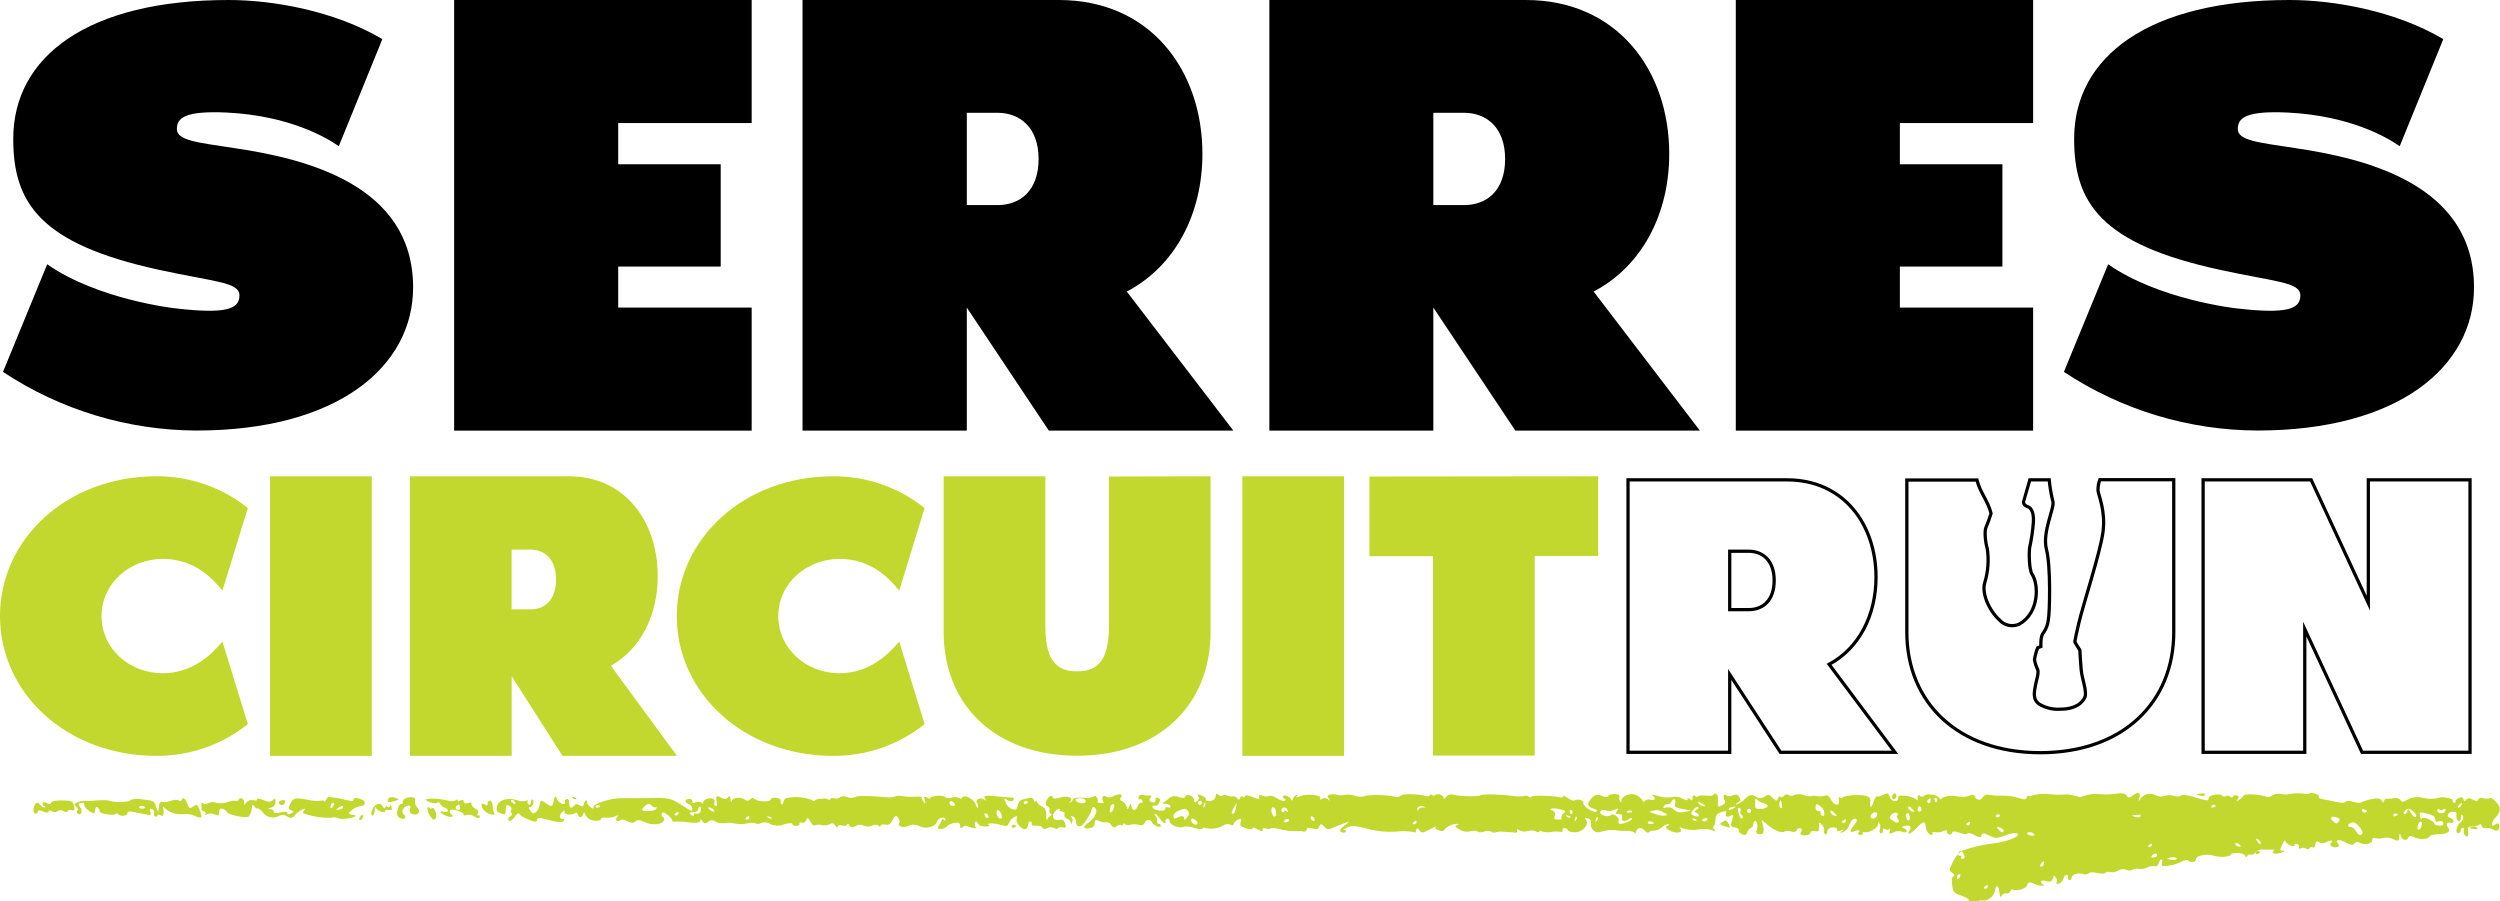
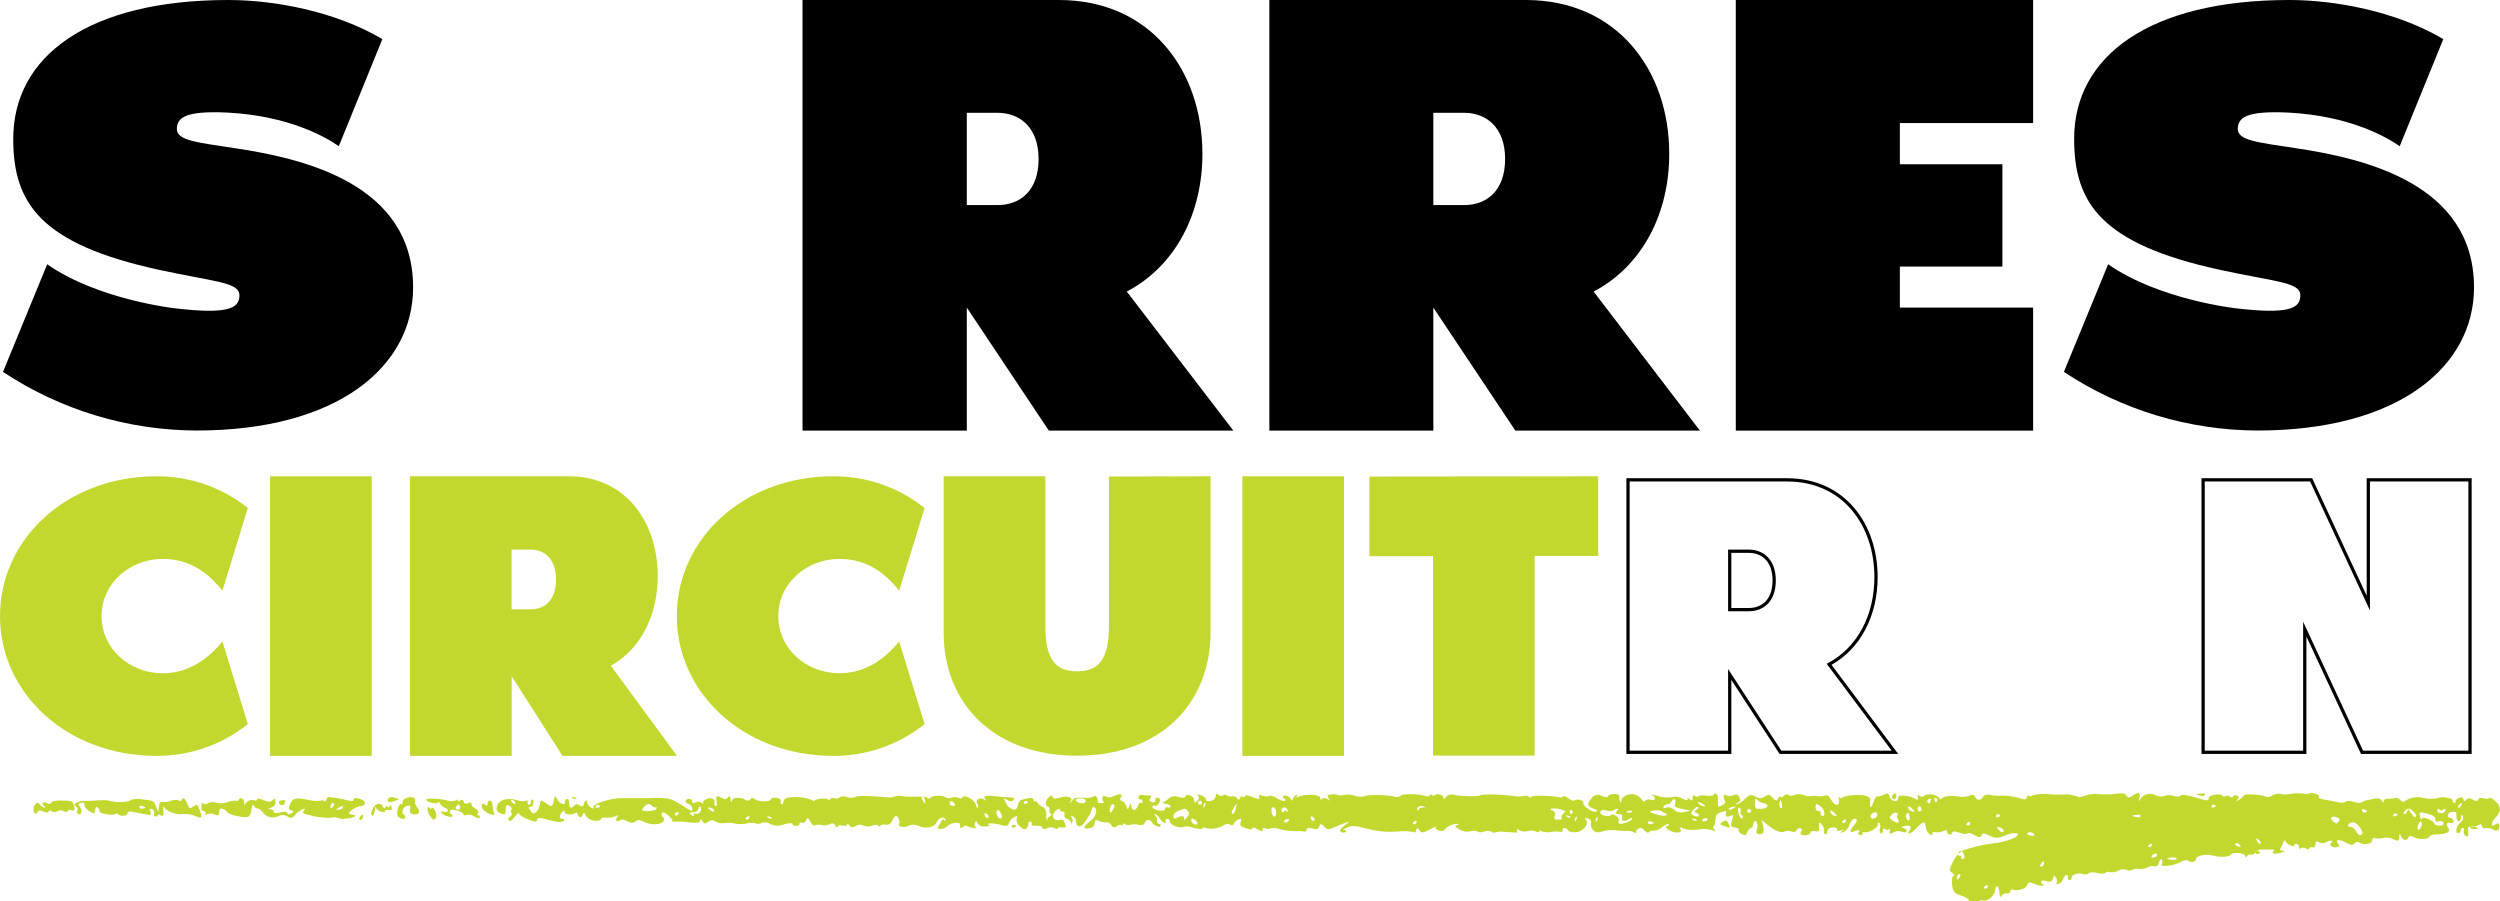
<svg xmlns="http://www.w3.org/2000/svg" width="1090" height="393" viewBox="0 0 1090 393" fill="none">
  <g clip-path="url(#clip0_73_2)">
    <path d="M1.302 162.144L20.575 115.222C42.647 130.674 76.179 134.407 76.179 134.407C98.816 137.077 104.394 134.69 104.394 128.808C104.394 122.926 93.542 122.948 69.191 117.609C17.514 106.345 5.773 88.549 5.773 60.53C5.773 24.546 38.458 0 99.663 0C119.196 0 146.043 4.796 166.705 17.059L147.714 63.742C142.397 60.009 126.206 50.416 98.816 49.071C80.932 48.268 77.113 51.241 77.113 56.276C77.113 61.311 86.337 62.136 101.985 64.545C132.717 69.081 180.118 80.28 180.118 125.314C180.118 159.713 147.432 187.71 85.686 187.71C55.665 187.608 26.331 178.72 1.302 162.144V162.144Z" fill="black" />
-     <path d="M269.537 53.65V71.62H314.225V116.22H269.537V134.104H327.725V187.754H198.002V0H327.725V53.65H269.537Z" fill="black" />
    <path d="M537.751 187.754H457.296L421.528 134.104V187.754H349.906V0H461.68C501.636 0 524.252 30.732 524.252 67.063C524.252 93.106 512.532 115.96 491.284 127.115L537.751 187.754ZM452.825 69.298C452.825 55.603 444.708 49.179 434.941 49.179H421.528V89.417H434.941C444.708 89.417 452.825 83.253 452.825 69.298Z" fill="black" />
    <path d="M741.157 187.754H660.702L624.934 134.104V187.754H553.442V0H665.216C705.172 0 727.788 30.732 727.788 67.063C727.788 93.106 716.068 115.96 694.82 127.115L741.157 187.754ZM656.231 69.298C656.231 55.603 648.114 49.179 638.347 49.179H624.934V89.417H638.347C648.114 89.417 656.231 83.253 656.231 69.298Z" fill="black" />
    <path d="M828.341 53.65V71.62H873.05V116.22H828.341V134.104H886.441V187.754H756.806V0H886.441V53.65H828.341Z" fill="black" />
    <path d="M899.854 162.144L919.149 115.222C941.222 130.674 974.732 134.407 974.732 134.407C997.369 137.077 1002.95 134.69 1002.95 128.808C1002.95 122.926 992.095 122.948 967.744 117.609C916.067 106.345 904.326 88.549 904.326 60.53C904.326 24.546 937.033 0 998.215 0C1017.75 0 1044.6 4.796 1065.28 17.059L1046.27 63.742C1040.95 60.009 1024.76 50.416 997.369 49.071C979.485 48.268 975.665 51.241 975.665 56.276C975.665 61.311 984.889 62.136 1000.54 64.545C1031.27 69.081 1078.67 80.28 1078.67 125.314C1078.67 159.713 1045.99 187.71 984.238 187.71C954.218 187.603 924.886 178.716 899.854 162.144Z" fill="black" />
    <path d="M826.192 327.999H776.274L754.158 294.077V327.999H709.817V209.218H779.161C803.924 209.218 817.945 228.751 817.945 251.647C817.945 268.077 810.674 282.574 797.5 289.65L826.192 327.999ZM773.539 253.058C773.539 244.377 768.526 240.34 762.47 240.34H754.158V265.798H762.47C768.526 265.798 773.539 261.891 773.539 253.058Z" stroke="black" stroke-width="1.42" stroke-miterlimit="10" />
    <path d="M1076.93 209.218V327.999H1029.84L1004.88 274.284V327.999H960.56V209.218H1007.66L1032.59 262.955V209.218H1076.93Z" stroke="black" stroke-width="1.42" stroke-miterlimit="10" />
-     <path d="M915.525 209.153C914.942 210.683 914.676 212.314 914.744 213.95C915.026 216.12 918.086 222.913 916.914 231.876C915.742 240.84 908.232 263.672 906.323 271.832C904.413 279.992 904.651 279.971 904.651 279.971L906.822 283.508C906.822 283.508 907.104 288.956 907.386 291.929C907.668 294.902 908.493 297.094 909.035 300.089C909.578 303.084 909.035 303.887 909.035 303.887C909.035 303.887 907.386 309.205 898.314 309.205C895.111 309.428 891.917 308.671 889.155 307.034C886.008 304.864 886.985 301.457 887.592 298.179C887.874 296.552 888.981 293.557 888.439 291.929C887.753 290.561 887.277 289.098 887.028 287.588C887.317 285.822 887.79 284.091 888.439 282.423L889.828 281.88C889.828 281.88 889.546 277.258 890.935 275.912C892.186 274.148 892.937 272.078 893.105 269.922C893.648 267.47 894.212 247.09 892.259 239.538C890.305 231.985 895.883 221.329 895.058 218.616C894.286 215.521 893.749 212.372 893.452 209.197H885.01C883.924 212.908 882.231 218.855 882.231 218.876C882.231 220.504 884.402 221.047 884.402 221.047C884.402 221.047 886.898 221.871 886.572 227.558C886.279 231.398 885.714 235.213 884.879 238.973C884.619 241.144 884.662 248.436 886.008 250.389C888.916 254.73 889.198 267.122 880.452 272.092C879.007 272.768 877.384 272.961 875.821 272.645C874.258 272.329 872.838 271.519 871.77 270.334C866.757 265.712 863.979 258.094 865.368 254.014C866.799 249.262 867.177 244.255 866.475 239.342C865.65 236.629 865.086 231.464 865.932 229.836C866.758 227.878 867.482 225.879 868.102 223.846C866.8 218.486 863.306 214.753 861.939 209.284H831.38V275.63C831.38 306.231 853.561 328.173 889.567 328.173C925.574 328.173 947.755 306.231 947.755 275.63V209.153H915.525Z" stroke="black" stroke-width="1.42" stroke-miterlimit="10" />
    <path d="M96.972 279.688L108.062 315.715C96.761 324.749 82.704 329.636 68.236 329.562C29.083 329.562 0 302.194 0 268.619C0 235.044 29.083 207.655 68.236 207.655C82.704 207.581 96.761 212.468 108.062 221.502L96.972 257.529C92.306 251.647 84.34 243.682 70.927 243.682C56.907 243.682 44.275 254.056 44.275 268.619C44.275 282.813 56.386 293.534 70.927 293.534C83.819 293.534 92.306 285.396 96.972 279.688Z" fill="#C2D82E" />
    <path d="M117.764 329.562V207.655H162.083V329.562H117.764Z" fill="#C2D82E" />
    <path d="M295.17 329.562H245.251L223.092 294.837V329.562H178.708V207.655H247.986C272.75 207.655 286.77 227.6 286.77 251.192C286.77 268.055 279.5 282.943 266.326 290.257L295.17 329.562ZM242.43 252.646C242.43 243.748 237.416 239.624 231.361 239.624H223.049V265.668H231.361C237.416 265.711 242.43 261.718 242.43 252.646Z" fill="#C2D82E" />
    <path d="M392.055 279.688L403.124 315.715C391.826 324.755 377.767 329.643 363.298 329.562C324.231 329.562 295.083 302.194 295.083 268.619C295.083 235.045 324.166 207.655 363.298 207.655C377.767 207.574 391.826 212.462 403.124 221.502L392.055 257.529C387.367 251.648 379.402 243.682 366.01 243.682C351.99 243.682 339.337 254.057 339.337 268.619C339.337 282.813 351.469 293.535 366.01 293.535C378.881 293.535 387.367 285.396 392.055 279.688Z" fill="#C2D82E" />
    <path d="M541.657 329.562V207.655H585.998V329.562H541.657Z" fill="#C2D82E" />
    <path d="M696.817 207.655V242.38H669.123V329.453H624.783V242.489H597.067V207.764L696.817 207.655Z" fill="#C2D82E" />
    <path d="M527.81 207.655V275.629C527.81 307.012 505.651 329.497 469.623 329.497C433.595 329.497 411.436 307.077 411.436 275.629V207.655H455.776V272.873C455.776 287.045 459.921 292.71 469.623 292.71C479.325 292.71 483.492 287.045 483.492 272.873V207.764L527.81 207.655Z" fill="#C2D82E" />
    <path d="M1087.87 359.491C1085.98 361.097 1086.05 358.514 1087.87 356.647C1090.48 354.086 1090.59 351.764 1088.2 349.55C1086.14 347.662 1086.14 347.662 1085.29 348.118C1084.4 348.327 1083.47 348.289 1082.6 348.01C1081.49 347.727 1080.6 348.01 1080.43 348.682C1080.25 349.355 1079.73 349.485 1078.26 348.682C1076.78 347.879 1076.09 347.836 1075.31 348.682C1074.53 349.529 1074.26 349.529 1074.07 348.552C1073.87 347.576 1073.48 347.38 1072.09 347.923C1071.14 348.27 1070.49 348.965 1070.62 349.464C1070.75 349.963 1070.44 350.245 1069.95 350.071C1069.83 350.042 1069.72 349.989 1069.63 349.916C1069.54 349.843 1069.46 349.752 1069.41 349.648C1069.35 349.543 1069.32 349.429 1069.31 349.311C1069.3 349.194 1069.32 349.075 1069.36 348.964C1069.64 348.053 1064.26 347.098 1063.24 347.879C1061.01 348.437 1058.68 348.437 1056.45 347.879C1055.23 347.543 1053.95 347.461 1052.69 347.636C1051.44 347.811 1050.24 348.241 1049.15 348.899C1047.92 349.789 1047.24 349.768 1046.64 348.899C1046.03 348.031 1045.23 347.727 1043.55 348.031C1042.53 348.254 1041.48 348.328 1040.43 348.248C1039.97 348.248 1039.5 348.639 1039.45 349.268C1039.41 349.898 1039.1 350.158 1038.43 349.095C1037.76 348.031 1036.8 347.836 1033.72 348.509C1032.22 348.759 1030.75 349.227 1029.38 349.898C1029.1 350.223 1027.6 350.071 1026.1 349.572C1024.61 349.073 1023.04 349.051 1022.7 349.572C1022.35 350.093 1020.72 350.093 1019.09 349.724C1017.47 349.355 1014.75 348.834 1013.21 348.574C1011.67 348.313 1010.61 347.879 1011.04 347.467C1011.93 346.729 1008.22 345.297 1007.03 345.861C1006.58 346.127 1006.05 346.241 1005.53 346.187C1003.13 345.766 1000.68 345.766 998.28 346.187C997.079 346.449 995.835 346.449 994.634 346.187C993.258 345.916 991.831 346.155 990.619 346.859C990.213 347.168 989.737 347.372 989.233 347.451C988.729 347.531 988.214 347.484 987.732 347.315C986.191 346.404 978.639 345.969 978.378 346.772C977.844 347.496 977.173 348.108 976.403 348.574C974.927 349.572 974.797 349.55 975.6 348.574C976.403 347.597 976.164 347.141 975.231 346.838C974.298 346.534 973.777 346.838 973.603 347.315C973.43 347.793 972.822 347.858 972.236 347.315C971.996 347.088 971.689 346.945 971.36 346.905C971.032 346.866 970.7 346.934 970.413 347.098C970.31 347.187 970.19 347.253 970.06 347.292C969.93 347.332 969.793 347.344 969.658 347.327C969.524 347.311 969.394 347.267 969.277 347.197C969.16 347.128 969.059 347.035 968.98 346.924C967.982 345.752 962.86 346.664 962.925 348.01C962.99 349.355 962.556 349.29 955.98 347.337C953.289 346.555 951.162 346.36 950.771 346.881C950.38 347.402 949.057 347.445 947.711 347.011C946.462 346.564 945.097 346.564 943.848 347.011C942.542 347.402 941.14 347.31 939.898 346.751C938.792 346.125 937.493 345.937 936.256 346.222C935.018 346.507 933.933 347.246 933.213 348.292C932.323 349.659 932.28 349.637 932.757 347.944C933.452 345.492 932.323 345.036 929.914 346.838C928.46 347.923 927.744 347.944 927.201 346.946C926.658 345.948 925.595 345.752 923.49 345.969C921.034 346.341 918.546 346.45 916.067 346.295C913.564 345.951 911.015 346.196 908.623 347.011C907.537 347.467 906.452 347.727 906.3 347.554C906.248 347.467 906.175 347.393 906.088 347.34C906.001 347.288 905.903 347.256 905.801 347.25C905.671 347.25 904.629 347.011 903.435 346.707C902.418 346.395 901.347 346.291 900.288 346.404C897.995 346.534 895.695 346.491 893.408 346.273C890.997 345.962 888.548 346.131 886.203 346.772C885.465 347.293 884.727 347.358 884.51 346.968C884.293 346.577 883.946 346.968 883.707 347.619C883.36 348.704 882.535 348.747 880.147 347.901C877.803 347.203 875.366 346.866 872.92 346.903C870.994 347.009 869.063 346.878 867.169 346.512C866.685 346.384 866.173 346.412 865.705 346.591C865.238 346.77 864.839 347.092 864.564 347.51C863.501 349.182 861.96 349.095 861.048 347.272C860.614 346.425 859.876 346.338 858.661 346.946C857.105 347.483 855.432 347.588 853.821 347.25C850.522 346.621 846.832 347.25 846.442 348.313C846.312 348.726 845.834 348.487 845.4 347.836C844.467 346.338 839.844 345.774 838.889 347.011C838.772 347.131 838.632 347.227 838.477 347.292C838.322 347.357 838.156 347.391 837.988 347.391C837.82 347.391 837.654 347.357 837.5 347.292C837.345 347.227 837.205 347.131 837.087 347.011C836.328 346.382 836.089 346.599 836.133 347.814C836.176 349.03 835.959 349.16 835.416 348.487C834.106 347.664 832.618 347.165 831.076 347.033C828.515 346.664 827.56 346.881 827.603 347.836C827.712 350.006 824.651 349.681 823.913 347.467C823.327 345.687 823.197 345.644 821.027 346.599C819.725 347.185 818.553 347.445 818.292 347.228C818.032 347.011 817.359 348.183 816.838 349.768C815.883 352.676 815.037 352.394 815.427 349.29C815.579 347.944 815.037 347.358 813.148 346.903C810.327 346.208 803.49 346.903 803.143 347.858C803.013 348.227 802.579 348.14 802.166 347.684C801.754 347.228 801.537 347.424 801.776 348.791C802.275 351.634 799.909 351.547 798.325 348.639C797.413 346.968 796.675 346.469 795.677 346.881C794.636 347.232 793.524 347.314 792.443 347.12C791.587 346.911 790.694 346.911 789.839 347.12C788.65 347.25 787.448 347.079 786.344 346.621C785.03 346.122 783.578 346.122 782.264 346.621C781.905 346.863 781.482 346.993 781.049 346.993C780.615 346.993 780.192 346.863 779.833 346.621C779.682 346.508 779.509 346.427 779.326 346.383C779.143 346.338 778.952 346.331 778.766 346.362C778.58 346.392 778.402 346.459 778.242 346.56C778.082 346.66 777.945 346.791 777.837 346.946C777.316 347.597 776.643 347.814 776.296 347.402C775.948 346.99 775.514 347.293 775.297 347.966C774.776 349.507 774.342 349.442 772.476 347.467C771.391 346.317 770.783 346.273 769.437 347.293C768.859 347.72 768.159 347.95 767.441 347.95C766.722 347.95 766.022 347.72 765.444 347.293C763.447 346.295 762.774 346.425 760.929 348.227C759.957 349.243 758.791 350.055 757.5 350.614C756.524 350.831 756.589 350.614 757.717 349.941C758.846 349.268 759.041 348.747 758.303 347.489C757.565 346.23 757.023 346.165 755.525 346.772C755.083 346.989 754.596 347.102 754.104 347.102C753.611 347.102 753.125 346.989 752.682 346.772C751.51 345.861 751.098 347.141 751.988 348.943C752.443 349.854 752.161 350.397 750.837 351.113C748.862 352.111 748.949 352.242 749.014 347.727C749.014 346.252 747.451 345.297 747.061 346.534C746.909 346.946 745.39 347.098 743.697 346.881C742.004 346.664 740.485 346.881 740.354 347.207C740.224 347.532 739.595 347.554 739.009 347.076C738.423 346.599 737.924 346.642 737.967 347.858C738.01 349.073 737.772 349.29 736.795 348.487C735.818 347.684 735.645 347.923 735.797 348.487C735.949 349.051 735.145 349.073 733.626 348.227C732.209 347.405 730.529 347.164 728.938 347.554C726.909 347.867 724.834 347.696 722.883 347.055C720.713 346.425 719.671 346.295 720.43 346.794C722.232 347.944 721.624 349.333 719.627 348.682C719.243 348.541 718.829 348.503 718.425 348.571C718.021 348.64 717.643 348.813 717.327 349.073C716.741 349.833 716.459 349.746 715.829 348.574C715.08 347.566 714.044 346.81 712.856 346.404C710.447 345.622 706.518 347.51 706.931 349.29C707.104 349.963 706.931 350.028 706.432 349.485C706.224 349.197 706.082 348.868 706.015 348.519C705.947 348.171 705.956 347.812 706.041 347.467C706.301 346.642 705.715 346.295 703.871 346.208C702.503 346.208 701.31 346.534 701.244 347.098C701.179 347.662 700.159 347.727 698.531 347.098C697.817 346.616 696.941 346.436 696.095 346.599C695.249 346.762 694.501 347.253 694.017 347.966C691.716 350.31 691.955 351.634 694.885 352.611C696.383 353.088 696.708 353.479 695.949 353.869C694.647 354.542 689.915 351.352 690.328 350.093C690.74 348.834 687.528 348.161 686.594 348.964C686.16 349.312 684.967 348.965 683.621 347.988C682.275 347.011 681.494 346.881 681.494 347.25C681.494 347.619 680.843 347.814 680.235 347.662C677.088 346.881 668.277 346.664 667.734 347.358C667.664 347.457 667.571 347.537 667.463 347.593C667.356 347.648 667.236 347.677 667.115 347.677C666.994 347.677 666.875 347.648 666.768 347.593C666.66 347.537 666.567 347.457 666.497 347.358C666.243 347.127 665.927 346.974 665.587 346.92C665.248 346.866 664.9 346.913 664.587 347.055C663.007 347.328 661.392 347.328 659.812 347.055C654.951 346.317 646.334 346.121 645.531 346.751C644.728 347.38 636.22 347.25 633.789 346.49C633.201 346.309 632.571 346.309 631.982 346.491C631.394 346.673 630.874 347.028 630.491 347.51C629.774 348.379 629.253 348.661 629.405 348.118C629.753 346.838 626.844 345.666 625.716 346.621C625.626 346.722 625.516 346.804 625.392 346.859C625.269 346.915 625.135 346.944 625 346.944C624.864 346.944 624.73 346.915 624.607 346.859C624.483 346.804 624.373 346.722 624.283 346.621C623.893 346.187 623.524 346.23 623.372 346.729C623.22 347.228 622.417 347.337 621.657 347.098C618.575 346.078 611.456 345.969 610.675 346.903C610.337 347.2 609.925 347.402 609.482 347.486C609.039 347.57 608.581 347.533 608.158 347.38C605.553 346.534 596.264 346.36 595.005 347.141C593.525 347.504 591.972 347.429 590.534 346.924C589.1 346.419 587.558 346.299 586.063 346.577C585.125 346.884 584.114 346.884 583.177 346.577C582.126 346.269 581.017 346.217 579.943 346.425C578.619 346.794 578.554 347.033 579.379 348.183C580.203 349.333 580.095 349.355 578.923 348.465C578.58 348.176 578.156 347.999 577.709 347.96C577.262 347.921 576.814 348.022 576.427 348.248C575.689 348.834 575.472 348.791 575.689 348.096C576.188 346.512 569.872 345.926 566.855 347.12C565.445 347.727 564.685 347.793 565.315 347.272C565.944 346.751 565.966 346.425 565.315 346.599C564.937 346.746 564.596 346.974 564.315 347.266C564.034 347.559 563.819 347.908 563.687 348.292C563.383 349.203 563.101 349.312 562.905 348.596C562.515 347.272 559.737 346.208 559.389 347.25C559.371 347.357 559.373 347.466 559.397 347.572C559.421 347.678 559.465 347.778 559.528 347.867C559.59 347.956 559.67 348.031 559.761 348.089C559.853 348.147 559.955 348.187 560.062 348.205C560.561 348.379 560.627 348.747 560.236 349.095C559.845 349.442 558.369 349.095 556.828 348.075C555.287 347.055 553.812 346.707 553.399 347.055C552.479 347.378 551.47 347.339 550.578 346.946C548.972 346.425 548.581 346.599 548.972 347.576C549.362 348.552 548.82 348.617 546.302 347.576C544.132 346.686 542.982 346.534 542.786 347.163C542.768 347.272 542.717 347.374 542.64 347.453C542.563 347.533 542.464 347.587 542.355 347.608C542.246 347.629 542.134 347.617 542.032 347.572C541.931 347.528 541.846 347.453 541.788 347.358C541.419 346.924 540.92 347.207 540.681 347.944C540.442 348.682 540.008 349.008 539.422 348.096C539.196 347.743 538.866 347.468 538.478 347.308C538.089 347.149 537.661 347.114 537.252 347.207C536.473 347.37 535.661 347.239 534.973 346.838C534.723 346.648 534.418 346.545 534.105 346.545C533.791 346.545 533.486 346.648 533.237 346.838C532.916 347.004 532.551 347.067 532.193 347.016C531.835 346.966 531.502 346.804 531.24 346.555C530.437 345.904 530.09 346.013 530.111 346.924C530.078 347.351 529.931 347.76 529.687 348.111C529.443 348.462 529.11 348.741 528.722 348.921C527.16 349.681 525.423 349.355 525.749 348.357C525.879 347.988 524.946 347.272 523.73 346.772C522.515 346.273 521.755 346.187 522.363 346.968C522.971 347.749 522.884 348.422 521.994 349.247C521.104 350.071 520.714 350.223 520.648 348.899C520.648 347.12 517.35 345.752 516.85 347.272C516.633 347.944 515.44 348.031 513.855 347.51C513.194 347.197 512.458 347.077 511.732 347.165C511.006 347.254 510.32 347.547 509.753 348.01C509.003 348.735 508.147 349.343 507.214 349.811C506.606 350.071 506.997 350.332 508.169 350.44C509.341 350.549 510.339 351.07 510.339 351.547C510.339 352.025 509.97 352.263 509.211 352.025C508.451 351.786 507.974 352.025 508.082 352.48C508.191 352.936 507.648 353.414 506.802 353.457C504.631 353.587 502.092 352.567 502.461 351.634C502.498 351.525 502.561 351.426 502.645 351.347C502.728 351.267 502.829 351.209 502.94 351.177C503.051 351.145 503.168 351.14 503.281 351.163C503.394 351.186 503.5 351.236 503.589 351.308C504.045 351.591 504.87 350.983 505.391 350.05C505.912 349.116 505.955 348.14 505 347.879C504.045 347.619 503.676 347.879 503.72 348.856C503.763 349.833 503.264 350.093 502.179 349.724C501.094 349.355 500.833 348.878 501.549 347.988C502.265 347.098 502.07 346.794 500.855 346.838C499.911 346.881 498.967 346.779 498.055 346.534C497.89 346.478 497.715 346.457 497.541 346.474C497.368 346.491 497.199 346.544 497.048 346.63C496.896 346.716 496.764 346.833 496.661 346.973C496.558 347.114 496.486 347.275 496.449 347.445C496.21 348.183 496.449 348.639 496.97 348.53C497.1 348.499 497.235 348.495 497.367 348.519C497.499 348.543 497.624 348.595 497.735 348.671C497.845 348.746 497.939 348.845 498.009 348.959C498.079 349.073 498.124 349.201 498.142 349.333C498.272 349.898 497.99 350.202 497.491 350.05C496.992 349.898 496.362 350.505 496.102 351.352C495.342 353.522 493.736 353.826 493.302 351.721C492.955 350.028 492.911 350.028 492.304 351.591C491.696 353.153 491.652 353.132 491.066 351.417C490.91 350.942 490.658 350.504 490.326 350.131C489.994 349.758 489.588 349.457 489.135 349.247C488.288 348.965 488.115 348.379 488.679 347.706C489.916 346.165 488.028 345.818 485.467 347.12C484.977 347.424 484.418 347.601 483.842 347.635C483.266 347.669 482.691 347.559 482.168 347.315C481.517 346.772 480.909 346.903 480.67 347.662C480.562 347.993 480.549 348.348 480.633 348.686C480.718 349.024 480.896 349.331 481.148 349.572C481.625 349.941 481.148 350.202 480.041 350.136C478.934 350.071 478.261 349.833 478.543 349.616C478.826 349.399 478.674 348.509 478.261 347.793C477.849 347.076 477.306 346.642 476.851 347.293C475.403 347.923 473.801 348.104 472.249 347.814C470.079 347.641 468.082 347.923 467.909 348.422C467.661 349.034 467.208 349.54 466.628 349.854C466.02 350.136 465.999 349.985 466.628 349.442C468.364 347.879 465.456 346.729 462.287 347.706C460.117 348.379 459.119 348.335 458.945 347.554C458.771 346.772 458.381 346.729 457.556 347.38C455.863 348.769 455.386 351.113 456.753 351.547C457.08 351.666 457.35 351.905 457.507 352.215C457.665 352.526 457.698 352.884 457.599 353.218C457.477 353.495 457.461 353.806 457.553 354.094C457.645 354.382 457.839 354.626 458.099 354.781C458.793 354.998 458.685 355.302 457.73 355.91C456.775 356.517 456.558 357.06 456.688 357.407C456.818 357.754 456.688 357.819 456.471 357.407C456.194 357.025 456.07 356.552 456.124 356.083C456.493 354.173 455.733 352.177 454.474 351.743C453.57 351.4 452.806 350.766 452.304 349.941C451.891 349.16 451.501 348.943 451.349 349.399C451.197 349.854 450.936 349.594 450.741 348.878C450.459 347.814 449.786 347.684 447.312 348.205C444.838 348.726 444.121 349.355 443.774 351.07C443.427 352.784 442.906 353.24 441.43 352.849C440.79 352.605 440.204 352.236 439.709 351.763C439.213 351.289 438.817 350.722 438.544 350.093C437.545 347.771 437.545 347.771 439.238 348.834C440.302 349.529 441.235 349.507 441.799 348.834C442.363 348.161 442.233 347.727 440.584 347.684C439.433 347.684 436.829 347.467 434.68 347.207C429.689 346.642 428.451 346.924 429.58 348.379C430.231 349.225 430.036 349.247 428.886 348.487C427.214 347.38 424.87 348.899 426.064 350.31C426.247 350.56 426.375 350.846 426.439 351.149C426.503 351.452 426.501 351.766 426.433 352.068C426.259 352.589 425.804 352.068 425.413 350.766C424.697 348.4 420.052 346.078 419.488 347.793C419.314 348.335 418.75 348.379 418.164 347.923C417.672 347.679 417.135 347.539 416.587 347.509C416.038 347.479 415.489 347.561 414.973 347.749C414.51 347.947 414.006 348.03 413.504 347.992C413.001 347.954 412.516 347.797 412.087 347.532C411.24 346.512 405.923 346.859 405.576 347.944C405.446 348.357 404.99 348.313 404.599 347.944C404.208 347.576 402.906 347.141 397.003 347.402C395.672 347.419 394.342 347.31 393.031 347.076C392.091 346.813 391.089 346.874 390.188 347.25C389.245 347.655 388.208 347.791 387.193 347.641C377.925 346.859 373.932 346.838 372.912 347.51C371.761 347.962 370.482 347.962 369.331 347.51C368.007 347.033 366.639 347.098 366.205 347.619C365.885 347.894 365.497 348.079 365.081 348.156C364.666 348.232 364.237 348.196 363.84 348.053C362.993 347.793 362.103 347.944 361.952 348.422C361.8 348.899 361.409 348.986 361.083 348.574C360.432 347.814 355.571 348.227 355.288 349.051C355.158 349.377 354.399 349.182 353.465 348.596C350.051 347.429 346.384 347.204 342.852 347.944C342.502 348.094 342.197 348.333 341.969 348.638C341.74 348.943 341.596 349.302 341.55 349.681C341.55 350.332 341.225 350.809 340.812 350.679C340.4 350.549 340.183 349.876 340.378 349.29C340.573 348.704 340.053 348.075 338.533 347.858C337.014 347.641 336.168 348.031 335.972 348.639C335.56 349.876 329.939 349.529 328.81 348.205C328.398 347.706 327.638 347.836 327.095 348.487C326.87 348.796 326.531 349.003 326.153 349.064C325.775 349.125 325.389 349.035 325.077 348.813C323.319 347.402 319.673 347.532 319.13 349.03C318.783 350.028 318.609 349.876 318.501 348.444C318.392 347.011 318.175 346.707 317.351 347.706C316.526 348.704 315.744 348.509 314.486 347.814C312.315 346.621 312.011 346.968 312.511 349.811C312.749 351.091 312.511 351.591 311.968 351.395C311.425 351.2 311.295 350.527 311.512 349.854C311.613 349.506 311.571 349.132 311.396 348.815C311.221 348.497 310.927 348.262 310.579 348.161C308.908 347.619 306.086 348.986 306.586 350.093C306.803 350.571 306.586 350.505 306.086 350.093C305.73 349.801 305.297 349.617 304.839 349.563C304.382 349.509 303.918 349.587 303.504 349.789C302.223 350.31 301.789 350.202 301.789 349.377C301.779 349.217 301.736 349.062 301.662 348.92C301.588 348.778 301.486 348.653 301.361 348.553C301.237 348.453 301.093 348.38 300.939 348.339C300.784 348.298 300.623 348.289 300.465 348.313C298.533 348.422 298.295 349.811 300.161 350.484C300.58 350.629 300.953 350.882 301.243 351.217C301.532 351.552 301.728 351.958 301.811 352.394C301.811 354.043 302.028 354.086 296.971 350.874C292.348 347.923 291.35 347.727 282.56 347.988C279.196 347.988 274.182 347.988 271.361 347.988C266.499 347.836 257.969 350.571 258.729 352.068C259.228 353.045 257.622 352.307 256.559 351.113C256.103 350.549 255.821 349.833 255.973 349.55C256.125 349.268 255.973 349.03 255.539 349.03C255.105 349.03 254.714 349.746 254.562 350.614C254.41 351.482 253.889 351.916 252.761 351.135C251.632 350.353 250.916 350.505 250.308 351.265C249.028 352.849 248.138 352.285 248.138 350.006C248.138 348.921 247.769 348.205 247.183 348.357C247.051 348.375 246.924 348.42 246.81 348.488C246.696 348.556 246.596 348.647 246.517 348.754C246.438 348.861 246.382 348.983 246.351 349.112C246.32 349.242 246.315 349.376 246.336 349.507C246.749 351.308 244.166 350.701 243.102 348.747C242.039 346.794 241.93 346.577 241.388 349.29C240.845 352.003 240.563 351.981 237.481 349.854C235.81 348.704 235.636 348.791 235.311 350.918C235.157 352.145 234.581 353.28 233.683 354.13C232.533 354.933 232.207 354.824 231.144 353.305C230.449 352.307 230.341 351.699 230.905 351.873C231.469 352.046 232.164 351.46 232.468 350.527C232.771 349.594 232.663 348.747 232.229 348.596C231.795 348.444 231.448 349.008 231.469 349.746C231.491 350.484 231.1 351.005 230.601 350.853C230.346 350.751 230.141 350.553 230.031 350.301C229.921 350.049 229.915 349.763 230.015 349.507C230.254 348.834 230.015 348.704 229.451 349.138C228.142 349.479 226.759 349.396 225.501 348.899C221.16 347.597 217.384 348.747 216.689 351.569C216.233 353.327 216.689 353.956 218.295 354.629C219.901 355.302 220.466 355.215 220.466 353.414C220.466 352.285 220.617 351.243 220.921 351.07C221.789 350.614 223.656 352.415 222.961 353.023C222.87 353.112 222.798 353.218 222.748 353.336C222.699 353.453 222.673 353.579 222.673 353.707C222.673 353.834 222.699 353.96 222.748 354.078C222.798 354.195 222.87 354.301 222.961 354.39C223.439 354.976 223.265 355.454 222.375 356.018C221.486 356.582 221.334 357.06 221.833 357.689C222.332 358.319 223.287 357.689 224.35 356.192C225.414 354.694 226.26 354.26 226.391 354.824C226.521 355.389 228.235 356.474 230.297 357.299C233.14 358.47 234.009 358.492 234.161 357.472C234.312 356.452 235.376 356.43 238.349 357.277C243.081 358.644 245.555 358.753 245.924 357.624C246.076 357.125 245.924 356.886 245.294 357.016C243.819 357.364 243.71 355.324 245.121 354.021C245.946 353.283 246.358 353.24 246.141 353.913C245.772 355.15 249.375 355.606 250.786 354.499C251.306 354.086 251.697 354.238 251.871 354.955C252.283 356.669 253.629 356.734 254.171 355.063C254.432 354.217 254.779 354.086 254.974 354.716C255.313 355.56 255.858 356.306 256.559 356.886C258.1 358.145 262.05 358.21 262.071 356.995C262.071 356.517 262.94 356.3 264.09 356.495C265.428 356.665 266.786 356.493 268.04 355.996C269.885 355.193 269.928 355.215 268.973 356.387C268.018 357.559 269.19 358.666 270.514 357.537C271.013 357.125 272.316 357.364 273.574 358.08C274.833 358.796 276.092 359.013 277.003 358.188C277.915 357.364 278.979 357.385 280.954 358.405C284.057 359.968 288.81 359.599 289.418 357.733C289.635 357.06 289.418 356.344 288.984 356.192C288.55 356.04 288.311 355.432 288.528 354.759C288.745 354.086 289.288 353.869 291.133 355.324C292.37 356.322 293.303 357.494 293.108 357.776C292.912 358.058 293.411 358.362 294.019 358.232C296.072 358.133 298.129 358.235 300.161 358.536C303.656 358.926 305.197 358.731 305.283 357.884C305.37 357.038 305.565 356.93 306.282 358.08C306.998 359.23 307.519 359.23 308.821 358.275C309.232 357.883 309.773 357.656 310.341 357.636C310.909 357.616 311.465 357.804 311.903 358.167C313.09 358.854 314.481 359.1 315.831 358.861C317.275 358.626 318.752 358.685 320.172 359.035C321.956 359.391 323.792 359.391 325.576 359.035C326.922 358.634 328.355 358.634 329.7 359.035C330.004 359.382 331.067 359.295 331.87 358.839C332.504 358.582 333.191 358.483 333.872 358.552C334.553 358.62 335.206 358.853 335.777 359.23C336.707 359.69 337.726 359.944 338.764 359.974C339.802 360.004 340.833 359.81 341.789 359.404C343.829 358.818 345.544 358.753 345.544 359.252C345.544 359.751 346.216 360.142 347.15 360.098C348.083 360.055 348.712 359.642 348.582 359.143C348.452 358.644 348.908 358.405 349.667 358.666C349.833 358.73 350.011 358.759 350.189 358.75C350.367 358.742 350.541 358.696 350.701 358.616C350.86 358.537 351.001 358.425 351.114 358.287C351.228 358.15 351.312 357.991 351.36 357.819C351.903 356.213 352.489 356.409 353.53 358.601C354.16 359.794 354.811 360.163 355.592 359.751C356.473 359.461 357.424 359.461 358.305 359.751C359.406 359.999 360.558 359.877 361.583 359.404C362.906 358.731 363.492 358.839 364.165 359.881C364.838 360.923 365.099 360.945 365.316 360.294C365.533 359.642 366.357 359.621 367.291 359.925C368.224 360.228 369.092 360.055 369.266 359.556C369.439 359.056 369.765 358.97 370.394 359.925C371.024 360.88 371.718 360.923 373.151 360.098C373.666 359.768 374.26 359.584 374.872 359.565C375.483 359.545 376.089 359.692 376.623 359.99C377.186 360.244 377.796 360.376 378.414 360.376C379.031 360.376 379.642 360.244 380.204 359.99C381.289 359.491 382.592 359.425 382.961 359.99C383.33 360.554 383.785 360.445 383.937 359.99C384.089 359.534 385.131 359.339 386.108 359.534C387.54 359.794 388.278 359.295 389.081 357.689C389.624 356.474 390.383 355.519 390.752 355.692C391.751 356.018 392.706 358.753 391.946 359.122C391.642 359.273 391.946 359.794 392.445 360.272C393.013 360.5 393.624 360.6 394.236 360.567C394.847 360.533 395.443 360.366 395.983 360.077C396.777 359.722 397.643 359.555 398.512 359.589C399.382 359.623 400.232 359.856 400.996 360.272C403.731 361.574 407.768 360.532 408.484 358.362C409.07 356.604 411.805 355.758 412.152 357.233C412.347 358.036 412.152 358.145 411.675 357.537C411.197 356.93 410.72 357.19 410.503 357.863C410.184 358.707 409.737 359.498 409.179 360.207C408.506 361.031 408.745 361.357 410.112 361.444C410.628 361.457 411.14 361.363 411.618 361.169C412.096 360.975 412.529 360.684 412.89 360.315C413.787 359.465 414.938 358.931 416.167 358.796C418.099 358.557 418.533 358.796 418.598 360.011C418.663 361.227 418.837 361.335 419.683 360.641C420.53 359.946 420.92 359.881 421.181 360.011C422.939 360.858 426.194 361.509 425.521 360.858C425.287 360.588 425.123 360.265 425.043 359.917C424.964 359.568 424.971 359.206 425.066 358.861C425.391 357.863 425.652 357.884 426.368 359.013C427.084 360.142 427.996 360.38 429.862 360.337C431.251 360.337 431.902 360.011 431.251 359.729C429.081 358.796 433.53 358.731 436.569 359.729C438.739 360.402 439.455 360.207 439.911 358.861C440.332 357.797 441.096 356.903 442.081 356.322C443.557 355.562 443.687 355.627 443.275 356.973C442.646 358.905 446.075 362.464 447.442 361.314C447.73 361.03 447.958 360.692 448.115 360.32C448.271 359.947 448.353 359.547 448.354 359.143C448.354 358.47 448.744 358.015 449.222 358.167C449.457 358.237 449.655 358.397 449.773 358.613C449.89 358.828 449.919 359.081 449.851 359.317C449.678 359.859 450.394 360.098 451.891 360.011C453.389 359.925 454.3 360.25 454.474 360.923C454.648 361.596 455.451 361.617 456.644 361.053C457.134 360.814 457.673 360.689 458.218 360.689C458.763 360.689 459.302 360.814 459.792 361.053C460.464 361.552 461.05 361.617 461.181 361.183C461.311 360.749 462.266 360.576 463.221 360.749C464.805 361.01 464.935 360.749 464.371 359.078C463.807 357.407 463.329 357.19 461.658 357.494C458.793 358.015 458.12 354.998 460.681 353.153C461.571 352.524 462.222 352.394 462.049 352.893C461.875 353.392 462.396 353.848 463.134 353.826C463.872 353.804 464.371 354.26 464.111 355.106C464.056 355.305 464.043 355.512 464.072 355.716C464.101 355.92 464.171 356.115 464.279 356.29C464.387 356.465 464.53 356.616 464.699 356.734C464.868 356.851 465.059 356.933 465.261 356.973C465.658 357.09 466.019 357.307 466.307 357.603C466.596 357.9 466.804 358.266 466.91 358.666C466.91 359.382 467.192 359.317 467.518 358.492C467.682 358.135 467.734 357.737 467.668 357.35C467.603 356.963 467.422 356.605 467.149 356.322C466.563 355.823 466.758 355.692 467.692 355.931C468.12 356.109 468.485 356.41 468.74 356.797C468.995 357.184 469.129 357.638 469.124 358.102C469.124 360.554 471.012 361.031 472.575 358.97C473.554 357.717 474.432 356.389 475.201 354.998C475.549 354.307 475.818 353.579 476.004 352.828C476.221 351.894 476.699 351.612 477.306 352.111C478.826 353.392 477.675 356.452 474.876 358.427C472.076 360.402 472.097 361.617 475.093 361.097C476.568 360.858 477.154 360.207 477.263 358.926C477.371 357.646 477.545 357.168 479.151 357.928C480.139 358.418 481.244 358.621 482.342 358.514C482.782 358.468 483.226 358.557 483.614 358.771C484.002 358.984 484.315 359.311 484.512 359.708C485.293 360.966 485.727 361.031 486.964 360.142C487.767 359.577 488.657 359.404 488.853 359.794C489.048 360.185 489.352 360.098 489.547 359.512C489.742 358.926 490.155 358.861 490.567 359.339C490.866 359.586 491.229 359.742 491.614 359.788C491.999 359.834 492.389 359.769 492.738 359.599C493.941 359.292 495.202 359.292 496.406 359.599C497.946 359.99 498.815 359.599 499.162 358.666C499.267 358.331 499.477 358.038 499.76 357.831C500.043 357.623 500.384 357.511 500.735 357.511C501.086 357.511 501.428 357.623 501.711 357.831C501.994 358.038 502.204 358.331 502.309 358.666C502.917 359.881 505.781 361.031 506.064 360.185C506.216 359.686 505.89 359.295 505.261 359.23C505.125 359.211 504.995 359.163 504.881 359.089C504.766 359.015 504.669 358.916 504.596 358.8C504.524 358.684 504.478 358.554 504.461 358.418C504.445 358.282 504.458 358.145 504.501 358.015C504.555 357.602 504.523 357.183 504.407 356.783C504.292 356.384 504.094 356.012 503.828 355.692C503.307 355.063 503.22 354.651 503.655 354.803C504.459 355.347 505.146 356.048 505.673 356.864C507.062 358.861 508.494 359.577 508.169 358.102C508.137 357.974 508.133 357.841 508.158 357.711C508.182 357.582 508.234 357.46 508.311 357.352C508.387 357.245 508.486 357.156 508.6 357.09C508.714 357.025 508.841 356.985 508.972 356.973C509.536 356.843 509.992 357.407 510.035 358.253C510.035 359.751 514.832 361.509 516.156 360.424C517.623 360.224 519.118 360.404 520.497 360.945C522.428 361.509 524.164 361.617 524.295 361.205C524.425 360.793 524.924 360.663 525.488 360.966C528.142 361.668 530.966 361.293 533.345 359.925C533.792 359.587 534.321 359.373 534.877 359.304C535.433 359.236 535.998 359.315 536.514 359.534C536.612 359.66 536.747 359.755 536.899 359.804C537.052 359.854 537.215 359.857 537.37 359.812C537.524 359.768 537.661 359.678 537.764 359.555C537.866 359.432 537.93 359.281 537.946 359.122C538.346 358.278 539.052 357.618 539.921 357.277C541.289 356.778 541.441 356.93 540.941 358.449C540.442 359.968 540.811 360.337 543.329 361.162C545.087 361.748 546.194 361.726 546.063 361.162C545.933 360.597 546.78 360.684 548.342 361.574C549.905 362.464 550.751 362.681 550.513 361.856C550.274 361.031 550.882 360.901 551.967 361.248C553.052 361.596 553.768 361.509 553.898 361.248C554.029 360.988 555.396 360.901 556.937 361.248C559.878 362.089 562.93 362.477 565.987 362.399C566.748 362.283 567.524 362.327 568.266 362.529C568.404 362.587 568.552 362.614 568.701 362.61C568.85 362.605 568.996 362.569 569.13 362.503C569.264 362.437 569.382 362.344 569.476 362.228C569.57 362.113 569.639 361.979 569.677 361.834C569.807 360.771 570.35 360.728 573.258 361.444C573.576 361.533 573.914 361.518 574.223 361.401C574.531 361.284 574.794 361.071 574.973 360.793C575.819 358.948 575.928 358.926 577.382 360.445C578.836 361.965 579.313 361.748 581.723 360.684C583.35 359.968 585.477 359.122 586.628 358.731C588.581 358.08 588.581 358.123 586.519 359.664C583.958 361.617 583.654 362.442 585.282 362.963C585.955 363.18 586.671 362.963 586.823 362.507C586.975 362.051 586.584 361.726 585.89 361.878C585.195 362.03 585.759 361.574 587.192 360.858C589.254 359.838 590.925 359.925 596.025 361.314C600.166 362.433 604.464 362.859 608.744 362.572C611.206 362.279 613.697 362.33 616.145 362.724C616.687 363.072 617.165 363.006 617.23 362.724C617.512 360.966 618.119 360.728 618.944 362.052C619.769 363.375 620.442 363.18 623.459 361.574C625.39 360.554 626.606 360.055 626.085 360.489C625.564 360.923 625.737 361.531 627.235 362.03C628.733 362.529 629.405 362.355 629.644 361.9C630.366 361.065 631.255 360.391 632.253 359.92C633.251 359.449 634.336 359.192 635.439 359.165C636.177 359.425 636.09 359.599 635.092 359.838C634.093 360.077 634.462 360.597 636.264 361.617C636.994 362.083 637.811 362.394 638.666 362.532C639.521 362.67 640.394 362.632 641.234 362.42C642.536 362.073 643.969 362.16 644.316 362.594C644.663 363.028 645.944 362.985 647.029 362.594C647.52 362.361 648.058 362.239 648.602 362.239C649.147 362.239 649.684 362.361 650.176 362.594C650.414 362.814 650.708 362.964 651.027 363.025C651.345 363.086 651.674 363.057 651.977 362.941C653.141 362.577 654.373 362.481 655.58 362.659C657.208 362.768 658.836 362.876 659.205 362.876C659.745 362.894 660.282 362.959 660.811 363.072C661.288 363.18 661.592 362.724 661.44 362.117C661.288 361.509 661.44 361.27 662.417 361.986C662.984 362.291 663.607 362.478 664.248 362.538C664.889 362.598 665.536 362.528 666.15 362.334C667.327 361.957 668.601 362.027 669.731 362.529C670.317 362.985 670.968 363.006 671.12 362.529C671.272 362.051 671.619 361.965 671.988 362.399C673.378 362.903 674.879 363.015 676.329 362.724C677.764 362.47 679.234 362.47 680.669 362.724C681.038 362.985 681.277 362.594 681.234 361.856C681.234 360.532 683.1 360.836 683.838 362.247C684.012 362.594 685.379 362.876 686.768 362.876C690.024 362.876 693.04 359.382 691.499 357.494C690.675 356.474 690.805 356.387 692.303 356.864C693.475 357.255 693.93 357.971 693.626 358.926C693.543 359.457 693.584 360 693.746 360.512C693.908 361.024 694.186 361.492 694.56 361.878C695.645 363.028 696.578 363.158 698.749 362.464C700.514 361.944 702.367 361.781 704.196 361.986C705.85 362.217 707.519 362.311 709.188 362.269C710.383 362.179 711.579 362.427 712.639 362.985C713.247 363.44 713.572 363.419 713.355 362.985C713.138 362.551 713.572 361.726 714.245 361.292C714.918 360.858 715.873 360.836 716.958 362.008C718.043 363.18 718.564 363.332 719.128 362.681C719.354 362.448 719.639 362.281 719.952 362.197C720.266 362.113 720.596 362.115 720.908 362.203C722.303 362.115 723.626 361.556 724.663 360.619C726.139 359.534 727.441 358.948 727.636 359.317C727.831 359.686 727.354 360.142 726.659 360.294C725.965 360.445 726.138 361.053 727.853 362.03C730.74 363.658 734.017 363.137 732.541 361.27C731.998 360.576 732.541 360.576 734.082 361.27C736.137 361.925 738.322 362.059 740.441 361.661C742.424 361.266 744.473 361.363 746.41 361.943C747.907 362.681 748.168 362.637 747.451 361.726C746.735 360.814 746.8 360.359 747.169 360.163C747.538 359.968 747.886 358.731 747.951 357.364C747.951 355.454 748.558 354.759 750.512 354.086C752.465 353.414 752.899 353.414 752.552 354.477C752.031 356.061 752.942 356.517 754.722 355.584C755.764 355.041 755.851 355.584 755.156 357.754C754.462 359.925 754.44 360.532 756.415 360.793C757.652 360.966 758.39 361.466 758.108 361.965C757.826 362.464 758.477 363.223 759.454 363.701C760.799 364.352 761.385 364.157 761.798 362.898C761.908 362.478 762.109 362.088 762.387 361.754C762.664 361.42 763.011 361.152 763.404 360.966C763.706 360.846 763.964 360.636 764.142 360.364C764.321 360.092 764.412 359.772 764.402 359.447C764.402 358.796 764.749 358.08 765.162 357.971C766.16 357.733 766.637 360.597 765.856 362.095C765.075 363.592 767.441 364.265 768.591 363.267C769.025 362.898 769.068 361.444 768.699 360.011L768.026 357.429L770.631 359.599C773.583 362.16 776.968 363.484 778.075 362.529C778.987 362.159 780.007 362.159 780.918 362.529C782.156 362.941 783.089 362.724 783.371 361.943C783.48 361.619 783.711 361.35 784.014 361.192C784.318 361.034 784.671 361 784.999 361.097C785.715 361.335 785.845 361.921 785.324 362.594C784.803 363.267 784.934 363.831 785.628 364.048C787.234 364.547 789.426 363.875 789.383 362.898C789.383 362.442 790.229 362.225 791.271 362.399C792.964 362.724 793.181 362.399 793.073 360.402C792.964 358.405 793.072 358.232 794.353 359.534C794.702 359.879 794.969 360.298 795.134 360.76C795.299 361.222 795.359 361.715 795.308 362.203C795.185 362.475 795.17 362.784 795.267 363.066C795.364 363.349 795.565 363.583 795.829 363.723C796.328 363.875 796.719 363.375 796.697 362.616C796.697 361.248 798.086 360.445 800.191 360.88C800.799 360.88 801.125 361.4 800.973 361.9C800.821 362.399 801.428 362.464 802.492 362.073C804.076 361.487 804.141 361.531 803.121 362.42C802.101 363.31 802.166 363.332 803.751 362.746C804.358 362.435 804.897 362.006 805.337 361.484C805.776 360.962 806.108 360.359 806.312 359.708C806.746 358.384 807.592 357.212 808.2 357.06C810.001 356.626 810.001 358.015 808.2 360.011C806.399 362.008 806.42 363.462 808.395 362.464C809.958 361.683 811.456 362.03 810.392 362.941C809.936 363.31 810.175 363.788 810.935 364.048C811.694 364.309 812.172 364.048 812.041 363.484C811.911 362.92 812.237 362.616 812.823 362.811C814.581 363.397 818.813 360.988 818.748 359.469C818.748 358.449 818.9 358.253 819.442 358.883C819.663 359.26 819.796 359.682 819.834 360.117C819.872 360.553 819.812 360.991 819.659 361.4C819.377 362.312 819.529 363.158 820.05 363.332C820.571 363.506 820.94 362.985 820.918 362.138C820.897 361.292 821.179 360.901 821.917 361.487C822.152 361.717 822.467 361.845 822.796 361.845C823.124 361.845 823.44 361.717 823.675 361.487C824.044 361.031 824.174 361.487 823.935 362.225C823.544 363.679 823.718 363.744 825.454 362.985C826.108 362.598 826.849 362.383 827.608 362.36C828.367 362.338 829.119 362.508 829.795 362.855C830.468 363.093 831.184 362.855 831.314 362.442C831.445 362.03 830.967 361.4 830.142 361.118C828.883 360.706 828.883 360.576 830.142 360.228C832.682 359.556 833.723 360.228 832.595 362.03C830.989 364.526 833.116 363.701 835.915 360.728C838.715 357.754 839.388 357.841 839.692 360.728C839.733 361.322 839.904 361.9 840.193 362.421C840.482 362.942 840.881 363.394 841.363 363.744C842.21 364.2 842.709 364.092 842.557 363.441C842.405 362.789 842.904 362.529 843.751 362.811C844.902 363.013 846.088 362.869 847.158 362.399C848.352 361.878 849.024 361.921 848.851 362.399C848.805 362.702 848.876 363.012 849.049 363.266C849.222 363.52 849.485 363.698 849.784 363.766C849.919 363.832 850.067 363.866 850.218 363.866C850.368 363.865 850.516 363.83 850.65 363.762C850.785 363.695 850.902 363.598 850.993 363.478C851.083 363.358 851.145 363.219 851.173 363.072C851.173 362.334 852.323 362.355 854.407 363.072C856.122 363.723 857.597 363.853 857.771 363.397C857.945 362.941 859.138 363.158 860.788 364.048C862.958 365.264 863.631 365.285 863.978 364.178C864.325 363.072 865.02 363.115 867.407 364.33C869.795 365.546 870.902 365.632 874.027 364.33C877.152 363.028 880.191 362.768 879.757 364.092C879.323 365.415 873.658 367.152 869.795 367.629C864.876 368.158 860.038 369.273 855.384 370.95C853.717 372.199 852.382 373.838 851.499 375.724C849.762 379.219 849.741 379.631 851.238 380.629C852.15 381.237 852.389 381.845 851.781 381.975C851.173 382.105 850.826 383.429 851.13 385.751C851.564 388.985 851.889 389.376 855.123 390.483C857.055 391.134 858.552 392.067 858.4 392.523C857.945 393.868 861.157 394.541 862.155 393.282C862.417 392.977 862.759 392.75 863.142 392.627C863.525 392.505 863.935 392.491 864.326 392.588C866.301 393.217 869.513 390.765 869.817 388.356C870.185 385.339 871.509 385.968 871.77 389.289C871.922 391.286 872.139 391.459 872.768 390.483C872.963 390.128 873.266 389.844 873.633 389.672C873.999 389.501 874.411 389.45 874.808 389.528C875.137 389.624 875.489 389.59 875.793 389.432C876.096 389.274 876.327 389.005 876.436 388.681C876.653 388.008 877.131 387.596 877.456 387.791C879.084 388.746 883.273 387.574 883.794 386.012C884.315 384.449 884.814 384.427 887.179 385.404C888.287 385.964 889.521 386.226 890.761 386.164C891.173 385.968 891.086 385.621 890.587 385.469C890.349 385.398 890.146 385.241 890.017 385.028C889.889 384.816 889.844 384.563 889.892 384.319C890.044 383.841 891.086 383.776 892.258 384.167C894.146 384.775 895.058 384.167 895.34 381.997C895.34 381.541 895.839 381.823 896.403 382.669C896.968 383.516 897.055 384.384 896.642 384.84C896.23 385.296 896.642 385.404 897.402 385.361C897.927 385.23 898.406 384.96 898.789 384.577C899.171 384.195 899.442 383.715 899.572 383.19C899.941 382.105 900.614 381.302 901.07 381.454C901.184 381.483 901.291 381.536 901.383 381.609C901.475 381.682 901.55 381.774 901.603 381.879C901.657 381.984 901.687 382.099 901.693 382.217C901.698 382.334 901.678 382.452 901.634 382.561C901.573 382.8 901.607 383.053 901.728 383.267C901.85 383.481 902.049 383.64 902.285 383.711C902.763 383.863 903.197 383.451 903.175 382.8C903.175 381.302 905.975 380.347 908.232 381.063C908.644 381.233 909.092 381.292 909.534 381.235C909.975 381.177 910.394 381.006 910.75 380.738C911.119 380.239 912.681 380.195 914.309 380.608C915.937 381.02 917.478 381.02 917.847 380.608C918.136 380.345 918.496 380.174 918.883 380.116C919.269 380.058 919.664 380.116 920.017 380.282C921.257 380.449 922.517 380.197 923.598 379.566C924.106 379.243 924.683 379.044 925.282 378.983C925.882 378.923 926.487 379.004 927.049 379.219C927.455 379.453 927.915 379.576 928.384 379.576C928.852 379.576 929.313 379.453 929.719 379.219C930.561 378.739 931.555 378.599 932.497 378.828C933.783 379.009 935.094 378.79 936.251 378.199C937.276 377.633 938.471 377.455 939.615 377.699C940.201 378.025 940.853 377.439 941.178 376.354C941.504 375.269 942.025 374.552 942.415 374.683C942.806 374.813 942.936 375.486 942.719 376.159C942.502 376.831 942.502 377.482 942.719 377.548C945.545 377.667 948.354 377.062 950.88 375.79C952.247 375.03 953.679 374.748 954.048 375.182C955.047 376.354 957.521 375.876 957.456 374.509C957.391 373.142 961.992 372.1 965.009 373.055C967.7 373.923 972.214 373.663 972.562 372.621C972.909 371.579 978.118 371.601 978.834 373.012C979.29 373.923 979.528 373.988 979.767 373.229C979.824 373.089 979.908 372.962 980.015 372.856C980.121 372.75 980.248 372.666 980.388 372.609C980.527 372.552 980.677 372.524 980.827 372.526C980.978 372.528 981.127 372.561 981.265 372.621C981.689 372.681 982.121 372.614 982.508 372.429C982.894 372.243 983.217 371.948 983.435 371.579C983.798 371.144 984.264 370.806 984.791 370.597C985.318 370.389 985.889 370.316 986.452 370.385C987.767 370.48 989.087 370.48 990.402 370.385C991.639 370.385 991.921 370.494 991.27 371.037C989.903 372.187 992.355 372.621 994.786 371.688C996.392 371.08 996.479 370.906 995.285 370.906C994.092 370.906 993.961 370.537 994.461 369.582C994.96 368.628 995.415 367.673 995.676 367.022C995.936 366.37 996.305 366.197 996.479 366.826C996.891 368.15 1000.67 369.756 1000.34 368.454C1000.21 367.933 1000.67 367.738 1001.43 367.976C1002.19 368.215 1002.58 368.823 1002.38 369.409C1002.19 369.995 1002.38 370.255 1003.27 369.8C1003.62 369.635 1004 369.564 1004.38 369.594C1004.76 369.625 1005.13 369.756 1005.44 369.973C1006.05 370.429 1006.61 370.385 1006.79 369.973C1006.85 369.84 1006.94 369.721 1007.04 369.621C1007.15 369.522 1007.28 369.445 1007.41 369.394C1007.55 369.344 1007.7 369.321 1007.84 369.327C1007.99 369.333 1008.13 369.369 1008.26 369.431C1008.98 369.669 1009.48 369.127 1009.54 368.042C1009.61 366.956 1010 366.501 1011.11 367.217C1011.56 367.488 1012.08 367.631 1012.62 367.631C1013.15 367.631 1013.67 367.488 1014.12 367.217C1015.77 366.175 1017.75 366.37 1016.47 367.434C1015.19 368.497 1016.86 369.604 1018.64 369.387C1019.83 369.148 1020.11 368.801 1019.59 368.193C1017.84 366.153 1019.42 365.611 1022.5 367.217C1025.02 368.541 1025.87 368.628 1026.65 367.673C1026.87 367.366 1027.21 367.157 1027.58 367.088C1027.96 367.02 1028.35 367.097 1028.67 367.304C1030.36 368.671 1034.31 368.042 1034.22 366.414C1034.22 365.502 1034.7 365.155 1035.72 365.459C1036.83 365.711 1037.99 365.666 1039.08 365.329C1040.55 365.03 1042.07 365.213 1043.42 365.85C1045.59 366.891 1045.94 366.804 1046.07 364.96C1046.2 363.115 1046.33 363.202 1046.81 364.612C1047.44 366.457 1049.5 366.783 1050.07 365.112C1050.33 364.33 1051.15 364.287 1052.69 365.112C1055.08 366.262 1058.99 365.936 1059.38 364.569C1059.51 364.092 1061.29 363.723 1063.41 363.723C1067.02 363.723 1068.71 362.399 1067.28 360.684C1066.23 359.425 1066.97 358.253 1068.47 358.753C1069.23 358.991 1069.79 358.753 1069.77 358.015C1069.72 357.656 1069.55 357.326 1069.28 357.078C1069.02 356.83 1068.68 356.678 1068.32 356.647C1066.47 356.387 1067.15 354.065 1069.1 353.978C1071.05 353.891 1071.1 353.978 1070.97 355.866C1070.97 356.864 1071.31 357.819 1071.86 358.036C1072.4 358.253 1072.92 357.581 1072.98 356.409C1073.05 355.237 1073.29 354.781 1073.77 355.736C1074.24 356.691 1073.98 357.429 1072.66 358.666C1070.77 360.445 1070.31 363.592 1072.01 363.18C1072.14 363.164 1072.26 363.122 1072.38 363.056C1072.49 362.99 1072.59 362.902 1072.67 362.796C1072.75 362.691 1072.81 362.571 1072.84 362.443C1072.87 362.315 1072.88 362.182 1072.85 362.052C1072.83 361.924 1072.83 361.793 1072.86 361.666C1072.89 361.539 1072.94 361.42 1073.02 361.316C1073.1 361.212 1073.2 361.125 1073.31 361.061C1073.42 360.997 1073.55 360.957 1073.68 360.945C1074.2 360.814 1074.48 361.292 1074.26 361.965C1073.83 363.31 1074.92 365.09 1075.89 364.612C1076.2 364.482 1076.28 363.419 1076.09 362.334C1075.78 360.641 1076.09 360.337 1077.8 360.359C1078.84 360.398 1079.88 360.158 1080.8 359.664C1081.49 359.143 1081.82 359.274 1082.08 360.185C1082.34 361.097 1082.97 361.27 1083.88 361.053C1084.94 360.888 1086.03 361.112 1086.94 361.683C1088.02 362.355 1088.87 362.29 1089.52 361.509C1090.28 359.165 1089.15 358.405 1087.87 359.491ZM223.721 350.245C222.484 349.225 222.419 348.509 223.721 348.899C223.971 349.017 224.19 349.193 224.36 349.412C224.53 349.631 224.646 349.886 224.698 350.158C224.719 350.744 224.372 350.788 223.721 350.245V350.245ZM260.465 352.198C259.901 352.328 259.597 352.068 259.749 351.547C259.781 351.432 259.836 351.325 259.911 351.232C259.986 351.14 260.08 351.063 260.186 351.008C260.292 350.953 260.408 350.921 260.527 350.913C260.646 350.905 260.765 350.921 260.878 350.961C261.377 351.113 261.659 351.374 261.594 351.612C261.529 351.851 261.073 352.068 260.444 352.198H260.465ZM286.054 352.741C285.359 353.717 280.324 354.021 279.868 353.11C279.868 352.871 280.411 352.046 281.257 351.308C282.451 350.31 283.167 350.267 284.014 351.135C284.86 352.003 285.533 352.177 285.989 351.981C286.445 351.786 286.488 352.133 286.054 352.741V352.741ZM294.518 355.519C294.019 355.345 293.976 354.933 294.518 354.542C294.817 354.219 295.229 354.024 295.669 354C295.886 354 295.929 354.455 295.669 354.955C295.632 355.068 295.573 355.174 295.495 355.264C295.416 355.355 295.321 355.428 295.213 355.481C295.106 355.534 294.989 355.564 294.87 355.571C294.75 355.577 294.631 355.56 294.518 355.519ZM303.547 354.781C302.787 354.521 302.353 354.781 302.484 355.345C302.614 355.91 302.158 355.888 301.442 355.345C300.313 354.412 300.4 354.26 302.31 354.108C303.547 354.108 304.48 353.392 304.48 352.654C304.48 351.916 304.828 351.525 305.24 351.656C305.652 351.786 305.782 352.676 305.479 353.587C305.381 354.002 305.122 354.36 304.76 354.584C304.398 354.808 303.961 354.879 303.547 354.781V354.781ZM310.058 353.457C308.3 352.328 308.278 351.699 310.058 352.263C310.371 352.358 310.659 352.523 310.899 352.745C311.14 352.966 311.327 353.24 311.447 353.544C311.469 354.043 310.883 354 310.036 353.457H310.058ZM325.403 357.32C324.903 357.147 324.86 356.734 325.403 356.365C325.945 355.996 326.314 355.736 326.553 355.801C326.792 355.866 326.813 356.257 326.553 356.778C326.514 356.892 326.453 356.998 326.372 357.088C326.291 357.177 326.193 357.25 326.084 357.301C325.974 357.352 325.855 357.38 325.734 357.383C325.613 357.386 325.493 357.365 325.381 357.32H325.403ZM336.428 356.864C336.145 356.923 335.852 356.914 335.573 356.839C335.294 356.763 335.037 356.623 334.822 356.43C334.214 355.931 334.475 355.801 335.495 356.083C336.515 356.365 336.775 356.691 336.406 356.864H336.428ZM402.559 349.42C401.539 347.749 401.561 347.25 402.559 347.554C402.971 347.684 403.319 348.509 403.362 349.333C403.471 350.592 403.34 350.592 402.559 349.42ZM414.908 351.308C414.594 351.222 414.325 351.018 414.156 350.74C413.987 350.462 413.93 350.13 413.997 349.811C414.214 349.16 414.8 349.073 415.473 349.594C416.145 350.115 416.471 350.744 416.363 351.091C416.254 351.439 415.581 351.46 414.908 351.243V351.308ZM430.361 356.647C430.093 356.544 429.854 356.374 429.668 356.154C429.483 355.934 429.355 355.671 429.298 355.389C429.168 354.781 429.298 354.499 429.906 354.651C430.175 354.76 430.413 354.934 430.598 355.157C430.784 355.381 430.911 355.647 430.969 355.931C431.099 356.474 430.861 356.756 430.361 356.582V356.647ZM436.395 356.908C435.136 357.255 433.791 354.086 434.832 353.218C435.18 352.914 435.896 353.566 436.438 354.672C436.981 355.779 437.068 356.669 436.395 356.843V356.908ZM447.095 350.505C446.531 350.636 446.227 350.354 446.379 349.854C446.411 349.739 446.466 349.632 446.541 349.538C446.616 349.445 446.708 349.367 446.814 349.311C446.919 349.254 447.035 349.219 447.154 349.208C447.273 349.197 447.393 349.21 447.507 349.247C448.006 349.42 448.289 349.681 448.223 349.898C448.158 350.115 447.681 350.375 447.095 350.505ZM470.839 350.115C468.668 349.529 468.278 348.248 470.296 348.096C472.314 347.944 473.66 348.509 473.313 349.572C473.139 350.18 472.011 350.419 470.817 350.115H470.839ZM485.402 352.893C484.208 355.063 483.427 354.564 484.056 351.981C484.295 351.048 484.924 350.419 485.467 350.614C486.009 350.809 486.031 351.721 485.38 352.893H485.402ZM517.415 356.539C516.59 357.494 516.047 357.776 516.221 357.168C516.612 355.758 515.374 355.41 513.378 356.43C511.88 357.19 511.707 357.125 511.641 355.801C511.641 354.933 512.51 353.978 514.007 353.414C516.742 352.328 516.894 352.35 518.044 353.761C518.717 354.499 518.435 355.324 517.393 356.539H517.415ZM523.427 349.182C523.541 349.21 523.647 349.263 523.739 349.336C523.831 349.41 523.907 349.502 523.96 349.607C524.014 349.712 524.044 349.827 524.049 349.944C524.055 350.062 524.035 350.179 523.991 350.288C523.936 350.45 523.835 350.592 523.7 350.697C523.565 350.801 523.402 350.864 523.232 350.876C523.061 350.889 522.891 350.851 522.742 350.767C522.593 350.683 522.473 350.557 522.395 350.405C522.317 350.253 522.286 350.081 522.306 349.911C522.325 349.741 522.395 349.581 522.505 349.451C522.615 349.32 522.761 349.225 522.925 349.177C523.089 349.129 523.263 349.131 523.427 349.182V349.182ZM519.39 357.667C519.39 356.713 519.737 356.604 520.822 357.299C521.907 357.993 522.211 358.579 522.059 359.013C521.647 360.272 519.455 359.078 519.368 357.667H519.39ZM525.098 351.764C524.599 352.35 524.468 352.111 524.75 351.091C525.033 350.071 525.358 349.789 525.532 350.136C525.589 350.425 525.578 350.722 525.499 351.005C525.42 351.288 525.275 351.548 525.076 351.764H525.098ZM537.925 354.672C536.709 355.302 536.753 354.021 537.925 352.111L539.205 350.223L538.858 352.285C538.801 353.162 538.466 353.998 537.903 354.672H537.925ZM555.939 355.953C555.114 356.409 554.246 354.759 554.354 352.936C554.463 351.113 556.286 351.916 556.394 354.173C556.416 355.02 556.221 355.801 555.917 355.931L555.939 355.953ZM559.889 353.783C559.715 354.282 559.281 354.347 558.934 353.913C558.174 353.023 559.259 351.743 560.431 352.111C560.687 352.261 560.91 352.461 561.085 352.7C561.26 352.939 561.385 353.212 561.451 353.5C561.625 354.217 561.451 354.303 560.952 353.761C560.453 353.218 559.954 353.262 559.954 353.761L559.889 353.783ZM561.712 358.123C561.501 358.322 561.242 358.463 560.96 358.531C560.679 358.599 560.384 358.594 560.106 358.514C559.607 358.362 559.585 357.971 560.106 357.581C560.318 357.384 560.577 357.244 560.858 357.176C561.139 357.108 561.433 357.112 561.712 357.19C562.124 357.255 562.124 357.646 561.69 358.102L561.712 358.123ZM572.564 357.971C572.296 357.859 572.06 357.684 571.875 357.461C571.69 357.238 571.561 356.974 571.5 356.691C571.37 356.083 571.609 355.801 572.108 355.975C572.379 356.075 572.619 356.243 572.805 356.464C572.992 356.684 573.118 356.95 573.171 357.233C573.236 357.754 572.976 358.102 572.477 357.884L572.564 357.971ZM616.405 359.382C615.906 359.23 615.841 358.818 616.296 358.427C616.752 358.036 617.23 357.798 617.447 357.884C617.664 357.971 617.707 358.34 617.555 358.839C617.511 358.948 617.444 359.047 617.36 359.129C617.276 359.211 617.176 359.276 617.067 359.319C616.957 359.361 616.84 359.381 616.723 359.377C616.605 359.373 616.49 359.345 616.383 359.295L616.405 359.382ZM620.464 352.068C619.552 352.068 618.749 352.35 618.575 352.893C618.402 353.435 618.12 353.5 617.946 353.132C617.382 352.025 619.183 350.961 620.659 351.612C622.135 352.263 621.831 352.068 620.377 351.981L620.464 352.068ZM681.906 354.521C681.554 354.69 681.259 354.96 681.059 355.295C680.858 355.631 680.76 356.018 680.778 356.409C680.93 357.016 680.778 357.407 680.669 357.342C680.042 357.273 679.409 357.273 678.781 357.342C677.718 357.342 677.436 356.908 677.848 355.649C677.943 355.457 677.999 355.248 678.013 355.034C678.026 354.82 677.996 354.606 677.926 354.404C677.855 354.202 677.744 354.016 677.6 353.857C677.457 353.698 677.282 353.569 677.088 353.479C674.375 352.589 677.305 352.025 680.257 352.871C682.709 353.435 682.97 353.761 681.82 354.434L681.906 354.521ZM684.706 356.452C684.418 356.513 684.12 356.504 683.836 356.424C683.553 356.345 683.293 356.198 683.079 355.996C682.493 355.519 682.731 355.389 683.751 355.671C684.771 355.953 684.967 356.17 684.619 356.365L684.706 356.452ZM685.01 355.063C684.793 355.063 684.554 354.542 684.402 353.935C684.25 353.327 684.554 353.066 685.054 353.218C685.169 353.251 685.276 353.306 685.37 353.38C685.463 353.455 685.541 353.548 685.597 353.653C685.654 353.759 685.689 353.874 685.7 353.994C685.711 354.113 685.698 354.233 685.661 354.347C685.422 354.759 685.162 355.063 684.923 354.976L685.01 355.063ZM687.05 357.776C686.551 358.362 686.421 358.123 686.703 357.103C686.985 356.083 687.311 355.801 687.484 356.148C687.519 356.428 687.491 356.712 687.401 356.978C687.31 357.245 687.161 357.488 686.963 357.689L687.05 357.776ZM709.383 353.761C710.078 353.175 711.814 353.305 711.554 353.956C711.554 354.13 710.816 354.303 709.969 354.347C709.123 354.39 708.906 354.13 709.383 353.761ZM696.144 357.928C695.645 358.536 695.515 358.297 695.797 357.277C696.079 356.257 696.405 355.975 696.578 356.322C696.637 356.601 696.628 356.891 696.552 357.166C696.477 357.442 696.337 357.695 696.144 357.906V357.928ZM706.019 359.143C705.629 359.013 705.52 358.427 705.737 357.754C706.193 356.344 703.176 354.303 702.265 355.41C701.353 356.517 697.251 355.41 697.707 354C697.837 353.681 698.078 353.421 698.385 353.265C698.692 353.11 699.044 353.07 699.378 353.153C701.961 353.761 702.351 353.761 703.719 353.153C705.607 352.198 705.997 352.437 704.869 353.804C704.196 354.629 704.435 354.911 705.802 354.955C707.17 354.998 707.517 355.41 707.213 356.344C706.649 358.058 708.32 358.514 710.317 357.081C711.12 356.517 711.706 356.495 711.554 357.081C711.206 357.971 707.278 359.534 706.019 359.122V359.143ZM719.584 359.295C718.824 359.295 718.282 358.97 718.434 358.536C718.586 358.102 719.28 357.95 719.953 358.167C720.626 358.384 721.147 358.731 721.082 358.905C721.016 359.078 720.322 359.252 719.584 359.273V359.295ZM726.464 355.541C724.997 355.767 723.495 355.587 722.123 355.02C718.586 353.935 718.564 353.891 720.973 353.435C722.126 353.123 723.352 353.215 724.446 353.696C725.001 354.104 725.606 354.44 726.247 354.694C726.79 354.824 726.855 355.172 726.464 355.519V355.541ZM734.451 354C733.661 354.243 732.822 354.282 732.013 354.111C731.204 353.94 730.452 353.565 729.828 353.023C729.412 352.573 728.88 352.245 728.291 352.077C727.701 351.908 727.077 351.905 726.486 352.068C725.335 352.48 725.075 352.394 725.314 351.634C725.491 351.331 725.745 351.079 726.049 350.904C726.354 350.729 726.699 350.637 727.05 350.636C727.427 350.606 727.789 350.478 728.101 350.264C728.414 350.051 728.665 349.76 728.83 349.42C729.047 348.747 729.568 348.357 730.045 348.509C730.523 348.661 730.631 349.551 730.371 350.375C729.915 351.764 730.371 352.068 733.539 352.719L737.229 353.457L734.451 354ZM739.682 357.798C739.399 357.856 739.106 357.847 738.827 357.772C738.548 357.697 738.291 357.557 738.076 357.364C737.468 356.864 737.728 356.734 738.748 357.016C739.768 357.299 740.094 357.602 739.682 357.776V357.798ZM738.77 355.779C737.88 355.41 737.229 354.846 737.338 354.521C737.772 353.175 739.508 351.612 740.246 351.873C740.984 352.133 740.506 352.502 739.66 353.066C738.813 353.631 738.51 354.065 739.66 354.434C740.398 354.672 740.875 355.215 740.723 355.649C740.571 356.083 739.682 356.127 738.77 355.758V355.779ZM742.612 351.439C742.18 351.392 741.763 351.253 741.388 351.032C741.014 350.811 740.691 350.513 740.441 350.158C740.094 349.464 740.702 349.529 742.112 350.332C743.523 351.135 743.849 351.591 742.612 351.591V351.439ZM744.131 357.689C743.917 357.883 743.658 358.02 743.377 358.088C743.097 358.156 742.804 358.153 742.525 358.08C742.026 357.906 742.004 357.537 742.525 357.147C742.742 356.951 743.004 356.811 743.288 356.739C743.571 356.667 743.868 356.666 744.152 356.734C744.587 356.973 744.608 357.342 744.131 357.754V357.689ZM755.482 352.611C754.7 353.11 753.876 353.24 753.702 352.914C753.528 352.589 754.114 352.133 754.917 351.916C757.044 351.439 757.196 351.591 755.482 352.676V352.611ZM757.847 353.761C757.63 352.48 757.847 351.981 758.39 352.177C758.933 352.372 759.085 353.045 758.868 353.717C758.651 354.39 758.868 355.106 759.28 355.258C759.509 355.346 759.695 355.52 759.796 355.744C759.898 355.967 759.907 356.222 759.823 356.452C759.41 357.733 758.282 356.192 757.847 353.761V353.761ZM762.34 354.39C762.228 354.359 762.123 354.304 762.033 354.23C761.943 354.156 761.869 354.064 761.816 353.96C761.763 353.856 761.732 353.742 761.725 353.626C761.718 353.51 761.736 353.393 761.776 353.283C761.828 353.114 761.93 352.965 762.068 352.854C762.206 352.743 762.374 352.676 762.55 352.661C762.726 352.646 762.903 352.684 763.058 352.77C763.212 352.856 763.338 352.986 763.418 353.143C763.499 353.301 763.53 353.479 763.509 353.655C763.488 353.83 763.414 353.996 763.299 354.13C763.183 354.263 763.03 354.36 762.859 354.406C762.688 354.453 762.508 354.447 762.34 354.39ZM767.94 352.611C765.205 352.741 765.205 352.741 765.248 349.898C765.248 348.14 765.465 347.901 766.182 348.769C766.957 349.507 767.929 350.005 768.981 350.202C771.694 350.788 770.935 352.502 767.94 352.676V352.611ZM776.1 351.981C775.913 351.655 775.797 351.293 775.76 350.919C775.723 350.545 775.765 350.168 775.883 349.811C776.296 348.574 776.404 348.574 776.773 349.919C776.993 350.62 777.067 351.359 776.99 352.09C776.86 352.546 776.491 352.502 776.1 352.046V351.981ZM794.331 355.649C794.106 355.557 793.924 355.382 793.823 355.16C793.722 354.938 793.71 354.686 793.789 354.455C793.962 353.935 793.528 353.566 792.769 353.609C792.009 353.652 791.51 352.958 791.575 351.873C791.705 350.354 791.987 350.267 793.333 351.243C794.167 351.822 794.827 352.617 795.243 353.544C795.72 355.237 795.351 356.04 794.353 355.714L794.331 355.649ZM799.714 355.649C799.35 355.534 799.015 355.343 798.73 355.089C798.446 354.834 798.219 354.522 798.064 354.173C797.739 352.893 798.846 353.262 800.235 354.889C801.038 355.931 800.973 356.04 799.714 355.627V355.649ZM803.49 358.731C802.969 358.579 802.926 358.167 803.49 357.776C804.055 357.385 804.423 357.147 804.641 357.233C804.858 357.32 804.901 357.689 804.749 358.188C804.713 358.314 804.649 358.431 804.562 358.529C804.475 358.627 804.367 358.704 804.246 358.754C804.125 358.804 803.994 358.826 803.863 358.818C803.732 358.81 803.605 358.773 803.49 358.709V358.731ZM816.621 356.93C815.21 356.93 815.21 355.172 816.621 354.434C818.032 353.696 818.791 354.434 818.422 355.671C818.258 356.018 818.005 356.315 817.689 356.533C817.372 356.75 817.004 356.879 816.621 356.908V356.93ZM825.736 358.145C823.566 356.626 823.566 356.626 824.651 355.215C824.906 354.895 825.242 354.649 825.623 354.5C826.004 354.351 826.417 354.306 826.822 354.369C827.494 354.586 827.712 355.063 827.321 355.41C827.219 355.5 827.138 355.61 827.082 355.734C827.026 355.857 826.998 355.991 826.998 356.127C826.998 356.262 827.026 356.396 827.082 356.519C827.138 356.643 827.219 356.753 827.321 356.843C828.623 358.384 827.473 359.339 825.736 358.102V358.145ZM832.378 357.667C831.423 358.145 830.381 355.497 831.249 354.803C832.117 354.108 832.291 354.434 832.508 355.714C832.725 356.995 832.638 357.516 832.378 357.646V357.667ZM833.658 353.826C833.292 353.711 832.953 353.52 832.665 353.266C832.378 353.012 832.146 352.7 831.987 352.35C831.662 351.07 832.768 351.439 834.157 353.066C834.961 354.13 834.895 354.217 833.658 353.761V353.826ZM836.588 353.826C836.111 353.674 835.937 353.001 836.176 352.263C836.415 351.525 836.892 351.287 837.283 351.743C837.473 351.95 837.61 352.201 837.682 352.473C837.754 352.745 837.758 353.031 837.695 353.305C837.655 353.41 837.594 353.505 837.515 353.585C837.437 353.665 837.343 353.728 837.24 353.771C837.136 353.814 837.025 353.835 836.913 353.833C836.801 353.831 836.69 353.807 836.588 353.761V353.826ZM840.603 350.05C840.506 349.962 840.428 349.855 840.375 349.735C840.321 349.616 840.294 349.486 840.294 349.355C840.294 349.224 840.321 349.095 840.375 348.975C840.428 348.855 840.506 348.748 840.603 348.661C841.732 347.706 842.144 348.075 841.645 349.572C841.472 350.267 840.972 350.484 840.603 350.071V350.05ZM843.989 349.768C843.772 349.768 843.512 349.247 843.382 348.639C843.251 348.031 843.533 347.771 844.033 347.923C844.148 347.955 844.255 348.01 844.349 348.085C844.442 348.16 844.52 348.252 844.576 348.358C844.633 348.463 844.668 348.579 844.679 348.698C844.69 348.817 844.677 348.937 844.64 349.051C844.467 349.572 844.271 349.854 843.989 349.789V349.768ZM857.728 359.838C857.207 359.664 857.163 359.252 857.619 358.861C857.916 358.536 858.329 358.341 858.769 358.319C858.986 358.319 859.03 358.774 858.878 359.273C858.841 359.388 858.782 359.493 858.704 359.585C858.626 359.676 858.531 359.751 858.424 359.805C858.318 359.86 858.201 359.892 858.081 359.902C857.962 359.911 857.842 359.897 857.728 359.859V359.838ZM870.945 356.3C870.381 356.43 870.077 356.148 870.251 355.649C870.28 355.535 870.333 355.428 870.406 355.334C870.478 355.241 870.569 355.163 870.673 355.107C870.777 355.05 870.891 355.015 871.009 355.003C871.126 354.992 871.245 355.005 871.358 355.041C871.857 355.215 872.139 355.475 872.074 355.692C872.009 355.91 871.553 356.192 870.945 356.322V356.3ZM871.119 361.422C870.337 360.445 870.511 360.337 872.009 360.814C873.029 361.14 873.767 361.834 873.615 362.269C873.289 363.31 872.486 362.985 871.119 361.444V361.422ZM855.123 373.793C855.297 373.272 854.971 372.968 854.429 373.098C853.886 373.229 853.626 372.729 853.843 372.057C854.385 370.385 855.536 370.689 856.339 372.708C856.773 373.771 856.642 374.27 855.883 374.444C855.123 374.618 854.884 374.292 855.123 373.793ZM854.494 382.474C854.016 383.06 853.452 383.516 853.278 383.472C853.105 383.429 853.148 382.778 853.278 382.105C853.409 381.432 854.06 380.977 854.472 381.107C854.884 381.237 854.863 381.78 854.407 382.366L854.494 382.474ZM865.346 387.466C864.846 387.292 864.803 386.88 865.346 386.489C865.643 386.164 866.056 385.969 866.496 385.947C866.713 385.947 866.756 386.402 866.604 386.902C866.556 387.017 866.483 387.122 866.392 387.209C866.301 387.295 866.193 387.362 866.075 387.405C865.956 387.448 865.831 387.465 865.705 387.457C865.58 387.449 865.457 387.415 865.346 387.357V387.466ZM884.987 364.287C884.076 363.983 883.577 363.462 883.924 363.137C884.217 362.963 884.546 362.861 884.885 362.839C885.224 362.816 885.564 362.874 885.877 363.006C886.637 363.245 887.071 363.723 886.941 364.135C886.81 364.547 885.921 364.482 884.987 364.178V364.287ZM889.871 377.916C889.437 377.786 889.48 377.135 889.871 376.549C890.261 375.963 890.912 375.507 891.086 375.551C891.26 375.594 891.238 376.245 891.086 376.918C890.934 377.591 890.283 377.938 889.849 377.808L889.871 377.916ZM930.977 356.213C929.219 355.584 929.241 355.541 930.977 355.345C932.041 355.345 932.996 355.15 933.148 355.172C933.3 355.193 933.256 355.519 933.148 356.04C933.039 356.561 931.976 356.43 931.086 356.083L930.977 356.213ZM937.033 369.344C936.512 369.192 936.468 368.779 936.924 368.389C937.38 367.998 937.857 367.759 938.074 367.846C938.292 367.933 938.335 368.302 938.074 368.801C937.978 368.982 937.82 369.122 937.629 369.198C937.438 369.273 937.227 369.279 937.033 369.214V369.344ZM938.834 373.966C937.923 373.966 937.771 373.619 938.378 372.925C939.312 371.774 940.853 371.926 940.44 373.163C940.31 373.446 939.594 373.815 938.834 373.836V373.966ZM948.796 374.791C947.911 374.998 946.99 374.998 946.105 374.791C944.607 374.509 944.52 374.335 945.714 374.01C947.429 373.446 949.99 374.053 948.796 374.661V374.791ZM964.944 352.133C964.358 352.263 964.054 351.981 964.227 351.482C964.26 351.367 964.315 351.259 964.389 351.166C964.464 351.072 964.557 350.995 964.662 350.938C964.768 350.882 964.884 350.847 965.003 350.836C965.122 350.825 965.242 350.838 965.356 350.874C965.855 351.048 966.137 351.308 966.072 351.525C965.762 351.81 965.364 351.979 964.944 352.003V352.133ZM975.578 369.04C974.906 368.823 974.45 368.259 974.602 367.846C974.754 367.434 975.361 367.456 975.947 367.846C976.533 368.237 977.011 368.866 976.946 369.062C976.881 369.257 976.251 369.127 975.578 368.953V369.04ZM984.477 367.325C984.081 366.828 983.8 366.25 983.652 365.633C983.652 365.459 984.26 365.741 984.846 366.197C985.12 366.387 985.339 366.645 985.484 366.945C985.628 367.246 985.693 367.579 985.671 367.911C985.519 368.28 985.019 368.042 984.477 367.195V367.325ZM1019.77 358.08C1018.75 359.339 1018.75 359.339 1017.23 358.08C1015.71 356.821 1016.21 355.541 1018.55 356.3C1020.07 356.669 1020.4 357.168 1019.77 357.95V358.08ZM1030.81 352.914C1031.57 353.175 1032.05 353.479 1032.01 353.674C1031.7 354.607 1029.99 354.455 1029.84 353.5C1029.62 352.784 1030.05 352.546 1030.92 352.784L1030.81 352.914ZM1029.66 363.918C1028.77 364.374 1028.12 363.918 1027.3 362.507C1026.47 361.097 1025.54 360.489 1024.76 360.532C1022.87 360.532 1023.87 358.688 1025.78 358.536C1027.69 358.384 1031.18 363.006 1029.66 363.788V363.918ZM1044.23 355.931C1043.64 356.061 1043.34 355.779 1043.51 355.28C1043.54 355.165 1043.6 355.057 1043.67 354.964C1043.75 354.87 1043.84 354.793 1043.95 354.736C1044.05 354.68 1044.17 354.645 1044.29 354.634C1044.41 354.623 1044.53 354.636 1044.64 354.672C1045.14 354.846 1045.42 355.106 1045.33 355.324C1045.25 355.541 1044.81 355.671 1044.23 355.801V355.931ZM1051.04 354.303C1050.04 352.567 1049.96 352.524 1049.54 353.826C1049.28 354.586 1048.68 355.085 1048.2 354.933C1047.72 354.781 1047.79 354.195 1048.74 353.305C1049.7 352.415 1050.43 352.22 1051.93 353.566C1052.93 354.455 1053.62 355.454 1053.52 355.736C1053.15 356.799 1052.21 356.213 1051.04 354.173V354.303ZM1063.65 353.001C1063.75 353.098 1063.86 353.175 1063.99 353.228C1064.12 353.281 1064.25 353.308 1064.39 353.308C1064.53 353.308 1064.66 353.281 1064.79 353.228C1064.92 353.175 1065.03 353.098 1065.13 353.001C1065.61 352.611 1066.06 352.546 1066.23 352.849C1066.41 353.153 1066.1 353.739 1065.65 354.152C1064.54 355.085 1062.31 354.347 1062.7 353.175C1062.69 353.062 1062.73 352.95 1062.79 352.858C1062.86 352.765 1062.95 352.697 1063.06 352.662C1063.17 352.628 1063.28 352.63 1063.39 352.667C1063.5 352.705 1063.59 352.777 1063.65 352.871V353.001ZM1054.17 360.033C1054.43 358.905 1055.04 358.102 1055.49 358.232C1055.95 358.362 1056.08 359.273 1055.79 360.098C1055.01 362.442 1053.58 362.442 1054.17 359.903V360.033ZM1061.44 359.273C1061.44 357.95 1056.36 355.714 1055.97 356.821C1055.75 357.494 1055.49 357.32 1055.23 356.3C1054.6 353.935 1054.82 353.826 1058.38 354.781C1060.77 355.41 1061.72 356.083 1061.76 357.147C1061.81 358.21 1062.18 358.514 1063.22 358.123C1064.61 357.581 1065.65 358.34 1065.24 359.577C1064.95 360.272 1061.5 360.011 1061.44 359.143V359.273ZM1072.85 351.525C1072.38 352.111 1071.83 352.372 1071.68 352.068C1071.53 351.764 1071.79 351.178 1072.27 350.788C1073.55 349.616 1073.92 350.093 1072.85 351.395V351.525ZM1078.87 360.359C1079.78 360.662 1080.49 361.053 1080.43 361.248C1080.36 361.444 1079.5 361.509 1078.5 361.444C1077.5 361.379 1076.8 360.966 1076.96 360.554C1077.11 360.142 1077.95 359.925 1078.87 360.272V360.359ZM959.018 346.903C957.282 346.273 957.282 346.23 959.018 346.035C960.082 346.035 961.037 345.839 961.189 345.861C961.341 345.883 961.297 346.23 961.189 346.729C961.08 347.228 960.017 347.12 959.018 346.772V346.903ZM983.5 371.688C983.532 371.572 983.588 371.465 983.662 371.371C983.737 371.278 983.83 371.201 983.935 371.144C984.041 371.087 984.156 371.052 984.276 371.041C984.395 371.03 984.515 371.043 984.629 371.08C985.128 371.254 985.41 371.514 985.345 371.731C985.28 371.948 984.824 372.209 984.216 372.339C983.609 372.469 983.348 372.057 983.5 371.557V371.688ZM825.064 346.924C825.281 346.273 825.867 345.818 826.301 345.948C826.735 346.078 826.952 346.816 826.735 347.489C826.518 348.161 825.932 348.617 825.498 348.465C825.064 348.313 824.738 347.467 825.02 346.794L825.064 346.924ZM752.031 360.272C749.861 359.534 749.6 359.273 750.816 358.492C751.342 358.083 751.96 357.807 752.617 357.689C753.131 358.2 753.543 358.804 753.832 359.469C754.57 361.01 754.375 361.118 752.031 360.272ZM442.971 360.272C442.971 360.489 442.45 360.728 441.843 360.858C441.235 360.988 440.974 360.706 441.126 360.207C441.158 360.092 441.213 359.985 441.289 359.892C441.364 359.799 441.457 359.723 441.563 359.668C441.669 359.613 441.785 359.58 441.904 359.572C442.023 359.564 442.143 359.581 442.255 359.621C442.754 359.729 443.036 359.99 442.971 360.272ZM250.33 347.619C251.176 347.858 251.632 348.227 251.263 348.4C250.98 348.459 250.687 348.45 250.408 348.375C250.129 348.299 249.872 348.159 249.657 347.966C249.049 347.424 249.31 347.25 250.33 347.576V347.619ZM213.759 354.976C211.241 354.152 209.57 352.198 210.069 350.636C210.2 350.223 210.829 350.288 211.48 350.831C212.131 351.374 212.631 351.352 212.587 350.397C212.566 350.237 212.577 350.075 212.619 349.919C212.661 349.764 212.734 349.618 212.833 349.491C212.932 349.363 213.055 349.257 213.195 349.178C213.336 349.099 213.49 349.048 213.651 349.03C214.237 349.03 214.779 350.158 214.801 351.46C214.782 352.619 215.043 353.766 215.561 354.803C215.951 355.345 215.17 355.389 213.759 354.933V354.976ZM208.485 355.562C207.921 355.671 207.856 355.302 208.333 354.716C208.811 354.13 208.529 353.262 207.226 352.546C205.924 351.829 205.403 350.918 205.555 350.375C205.707 349.833 205.23 349.702 204.166 350.115C203.103 350.527 202.408 350.462 202.213 349.55C202.017 348.639 201.627 348.53 200.628 349.03C199.63 349.529 199.413 349.377 199.565 348.921C199.717 348.465 199.37 348.487 198.805 348.921C197.712 349.42 196.47 349.482 195.333 349.095C191.838 348.14 186 347.879 185.74 348.661C185.74 349.051 186.651 349.616 188.084 349.985C189.516 350.354 190.775 350.31 190.905 349.854C191.035 349.399 191.448 349.616 191.86 350.397C192.351 351.237 193.118 351.881 194.031 352.22C194.855 352.502 195.42 353.088 195.268 353.544C195.116 354 194.399 354.195 193.727 353.978C191.296 353.175 192.077 354.803 194.551 355.714C195.94 356.235 197.134 356.322 197.264 355.91C197.293 355.805 197.3 355.696 197.285 355.589C197.269 355.482 197.232 355.38 197.175 355.288C197.118 355.196 197.042 355.117 196.953 355.056C196.864 354.995 196.763 354.953 196.657 354.933C196.419 354.807 196.238 354.597 196.149 354.343C196.061 354.089 196.071 353.812 196.179 353.566C196.396 352.893 197.612 352.849 199.456 353.435C201.301 354.021 202.278 354.759 202.126 355.15C201.974 355.541 202.517 355.671 203.363 355.324C203.961 355.186 204.582 355.176 205.185 355.296C205.787 355.415 206.357 355.662 206.857 356.018C208.16 356.843 209.028 356.93 209.158 356.3C209.288 355.671 209.006 355.389 208.485 355.519V355.562ZM199.934 353.088C198.545 353.088 198.219 352.09 199.326 351.157C200.021 350.571 200.346 350.701 200.563 351.699C200.78 352.697 200.498 353.023 199.934 353.045V353.088ZM179.88 354.955C179.647 354.915 179.428 354.82 179.24 354.678C179.052 354.536 178.9 354.351 178.798 354.139C178.696 353.926 178.647 353.692 178.653 353.457C178.66 353.221 178.724 352.99 178.838 352.784C179.185 351.699 178.925 351.178 178.057 351.222C176.168 351.222 174.649 353.935 175.886 354.933C177.557 356.3 176.472 357.667 174.476 356.691C173.13 356.04 172.869 355.193 173.369 353.045C173.738 351.395 174.389 350.354 174.91 350.549C175.43 350.744 175.713 350.288 175.561 349.681C175.409 349.073 176.125 348.27 177.167 347.923C179.641 347.12 181.508 347.706 180.922 349.182C180.889 349.723 180.966 350.266 181.149 350.777C181.331 351.288 181.616 351.757 181.985 352.155C183.591 354.152 182.311 355.736 179.88 354.911V354.955ZM189.69 353.544C189.993 354.029 190.174 354.582 190.216 355.153C190.257 355.724 190.159 356.297 189.929 356.821C189.125 357.733 188.822 357.602 187.498 355.758C186.174 353.913 185.935 350.657 187.324 352.307C187.715 352.741 188.127 352.719 188.279 352.307C188.431 351.894 189.082 352.285 189.69 353.5V353.544ZM172.175 349.203C171.317 349.532 170.402 349.687 169.484 349.659C168.659 349.377 168.919 348.183 169.939 347.684C170.78 347.479 171.664 347.555 172.457 347.901C174.215 348.509 174.215 348.509 172.175 349.203V349.203ZM170.742 351.916C171.025 353.088 170.743 353.37 169.397 353.153C168.442 352.98 167.769 353.153 167.856 353.566C168.181 354.868 164.318 353.566 163.949 352.177C163.754 351.525 163.493 352.177 163.385 353.435C163.276 354.694 162.821 355.801 162.343 355.606C161.084 355.193 162.625 351.265 164.34 350.679C164.55 350.563 164.782 350.491 165.021 350.47C165.26 350.449 165.501 350.478 165.728 350.556C165.955 350.634 166.163 350.758 166.339 350.921C166.515 351.085 166.655 351.283 166.749 351.504C167.422 352.546 167.747 352.676 167.986 351.96C168.001 351.85 168.05 351.748 168.126 351.669C168.203 351.589 168.303 351.536 168.411 351.517C168.52 351.497 168.632 351.513 168.731 351.561C168.83 351.61 168.911 351.688 168.963 351.786C169.332 352.198 169.809 352.046 170.005 351.46C170.2 350.874 170.46 350.809 170.742 351.916V351.916ZM157.134 348.379C155.702 347.901 154.508 347.814 154.335 348.161C154.173 348.487 154.028 348.82 153.9 349.16C153.9 349.399 152.36 349.16 150.667 348.747C149.056 348.304 147.417 347.971 145.762 347.749C144.785 347.749 143.591 347.51 143.309 347.445C143.027 347.38 142.463 347.966 142.202 348.704C141.942 349.442 141.595 349.768 141.399 349.355C141.204 348.943 140.509 348.856 139.858 349.095C138.088 349.306 136.294 349.195 134.563 348.769C128.637 347.662 127.878 347.814 126.532 350.484C125.621 352.307 125.707 352.893 126.966 353.305C128.225 353.717 128.312 353.956 126.966 354.629C125.621 355.302 125.425 355.085 125.273 354.455C125.121 353.826 123.928 353.761 122.191 354.217C120.455 354.672 119.348 354.651 119.348 353.891C119.348 353.132 118.589 352.784 117.764 352.806C116.505 352.806 116.592 352.697 118.176 352.111C118.746 351.993 119.255 351.673 119.61 351.211C119.964 350.749 120.141 350.175 120.108 349.594C120.108 348.01 119.913 347.944 118.849 348.921C117.786 349.898 116.679 349.616 114.769 348.813C112.859 348.01 111.947 348.031 112.078 348.552C112.208 349.073 111.535 349.203 110.537 348.878C109.971 348.732 109.375 348.754 108.821 348.938C108.266 349.123 107.777 349.464 107.411 349.919C106.37 351.157 106.152 351.2 106.456 350.115C106.89 348.596 104.633 347.141 104.134 348.617C104.08 348.737 104.003 348.845 103.907 348.935C103.811 349.025 103.699 349.095 103.576 349.142C103.453 349.188 103.322 349.21 103.19 349.206C103.059 349.201 102.93 349.171 102.81 349.116C101.552 349.026 100.292 349.249 99.142 349.768C97.579 350.316 95.89 350.399 94.281 350.006C93.693 349.797 93.069 349.709 92.446 349.746C91.823 349.783 91.215 349.946 90.656 350.223C89.897 350.701 88.92 350.744 88.486 350.223C88.052 349.702 87.813 350.006 87.835 351.026C87.902 351.683 87.902 352.345 87.835 353.001C87.835 353.197 88.269 353.522 89.028 353.761C89.788 354 89.962 354.564 89.484 355.063C89.007 355.562 89.332 355.519 90.135 355.063C90.67 354.818 91.251 354.69 91.839 354.69C92.427 354.69 93.008 354.818 93.543 355.063C95.127 355.844 95.474 355.692 95.561 354.108C95.648 352.524 96.039 352.328 97.232 352.697C97.962 352.894 98.585 353.37 98.969 354.021C99.272 355.237 107.259 356.93 108.431 356.018C109.183 355.101 109.624 353.968 109.69 352.784C109.951 350.614 110.189 350.484 110.84 351.525C111.275 352.198 111.969 352.654 112.295 352.48C112.62 352.307 113.705 353.11 114.617 354.26C115.452 355.337 116.653 356.071 117.993 356.323C119.333 356.574 120.718 356.327 121.888 355.627C122.44 355.393 123.043 355.304 123.639 355.369C124.236 355.433 124.806 355.649 125.295 355.996C126.771 356.908 127.465 356.778 128.594 355.41C129.454 354.385 130.519 353.549 131.719 352.958C133.152 352.372 133.282 352.459 132.457 353.5C131.633 354.542 132.067 354.824 136.559 355.801C139.126 356.396 141.762 356.637 144.394 356.517C145.484 356.243 146.633 356.326 147.672 356.756C148.258 357.45 153.9 356.756 154.921 355.91C155.268 355.606 154.725 355.324 153.727 355.237C152.728 355.15 152.034 354.781 152.164 354.347C153.615 352.684 155.62 351.605 157.807 351.308C158.263 351.439 158.827 350.983 159.044 350.332C159.261 349.681 158.806 348.921 157.134 348.379V348.379ZM145.414 351.439C144.937 352.025 144.373 352.502 144.199 352.437C144.025 352.372 144.047 351.743 144.199 351.07C144.351 350.397 144.98 349.941 145.393 350.093C145.805 350.245 145.805 350.853 145.414 351.439ZM147.585 353.023C146.261 353.023 146.261 353.023 147.585 352.177C149.256 351.135 149.755 351.157 149.451 352.177C149.256 352.632 148.431 353.001 147.585 353.023ZM158.111 356.582C157.894 357.233 157.33 357.711 156.917 357.559C156.505 357.407 156.527 356.799 156.917 356.213C157.308 355.627 157.959 355.15 158.133 355.215C158.306 355.28 158.437 355.931 158.133 356.582H158.111ZM122.973 348.899H124.34C124.47 348.899 124.34 349.485 124.167 350.136C124.048 350.464 123.809 350.734 123.499 350.891C123.188 351.048 122.829 351.081 122.495 350.983C121.019 350.397 121.345 349.008 122.995 348.899H122.973ZM84.275 351.591C82.713 352.719 82.604 352.654 81.736 350.527C80.716 348.053 79.696 347.358 79.24 348.769C79.066 349.29 78.524 349.377 78.003 348.986C76.881 348.604 75.657 348.658 74.574 349.138C73.391 349.615 72.107 349.787 70.841 349.637C69.972 349.355 69.538 349.898 69.3 351.677L68.974 354.108L67.998 351.591C67.043 349.116 66.891 349.03 62.138 348.552C60.449 348.194 58.698 348.254 57.037 348.726C56.733 349.681 51.047 350.05 48.529 349.312C46.663 348.747 45.013 348.726 39.305 349.182C38.417 349.247 37.524 349.247 36.636 349.182C35.604 349.18 34.586 349.418 33.662 349.876C32.165 350.614 32.1 350.831 33.207 351.721C33.858 352.242 34.14 353.001 33.793 353.305C33.704 353.386 33.633 353.485 33.584 353.596C33.536 353.706 33.511 353.825 33.511 353.945C33.511 354.066 33.536 354.185 33.584 354.295C33.633 354.405 33.704 354.504 33.793 354.586C35.051 356.083 36.267 353.739 35.073 352.09C33.879 350.44 34.096 350.332 35.377 350.05C36.657 349.768 36.831 350.05 36.766 350.983C36.701 351.916 38.654 353.848 40.651 354.542C41.063 354.694 41.454 354.043 41.519 353.045C41.584 352.046 41.91 351.504 42.648 352.111C42.909 352.295 43.117 352.544 43.251 352.833C43.384 353.123 43.438 353.443 43.407 353.761C43.082 354.694 49.571 355.779 50.287 354.911C50.348 354.817 50.432 354.74 50.531 354.686C50.629 354.633 50.739 354.605 50.852 354.605C50.964 354.605 51.074 354.633 51.173 354.686C51.271 354.74 51.355 354.817 51.416 354.911C52.414 356.105 55.626 355.823 55.561 354.542C55.561 353.913 56.386 353.609 57.515 353.869C59.49 354.325 64.026 355.172 65.328 355.389C65.762 355.389 65.849 354.759 65.545 353.935C65.067 352.632 65.198 352.415 66.283 352.784C66.457 352.832 66.62 352.913 66.761 353.025C66.903 353.136 67.021 353.275 67.108 353.433C67.195 353.591 67.25 353.765 67.268 353.944C67.287 354.123 67.269 354.305 67.216 354.477C66.999 355.15 67.216 355.844 67.629 355.996C67.735 356.041 67.849 356.062 67.965 356.06C68.08 356.057 68.193 356.031 68.298 355.982C68.402 355.932 68.495 355.862 68.57 355.775C68.646 355.688 68.702 355.586 68.735 355.475C68.887 355.02 69.43 355.041 70.016 355.475C71.123 356.365 71.687 354.889 71.123 352.567C70.884 351.569 71.123 351.46 71.644 352.177C72.725 353.199 74.013 353.976 75.421 354.455C76.829 354.935 78.324 355.105 79.804 354.955C81.609 354.776 83.43 355.052 85.1 355.758C88.073 357.125 88.421 356.647 86.988 353.045C85.968 350.571 85.86 350.505 84.275 351.591ZM61.79 352.546C61.052 352.546 60.51 352.22 60.662 351.808C60.814 351.395 61.508 351.2 62.159 351.417C62.81 351.634 63.375 351.981 63.309 352.155C63.244 352.328 62.55 352.567 61.79 352.589V352.546ZM32.056 350.701C32.881 353.001 32.577 353.739 31.036 353.218C30.363 353.001 29.647 353.218 29.495 353.696C29.343 354.173 28.562 354.13 27.802 353.696C27.386 353.424 26.9 353.279 26.402 353.279C25.905 353.279 25.419 353.424 25.003 353.696C24.642 353.943 24.214 354.075 23.776 354.075C23.339 354.075 22.911 353.943 22.55 353.696C21.964 353.218 21.335 353.283 21.161 353.848C20.987 354.412 20.119 354.455 18.86 353.848C17.602 353.24 16.69 353.153 16.517 353.848C16.343 354.542 15.8 354.868 15.41 354.738C14.324 354.39 14.324 351.873 15.41 350.571C16.082 349.746 16.647 349.833 17.58 350.939C18.513 352.046 19.229 352.242 19.577 352.046C19.924 351.851 19.75 351.547 19.229 351.395C18.987 351.306 18.786 351.131 18.666 350.902C18.545 350.674 18.514 350.408 18.578 350.158C18.752 349.659 19.577 349.681 20.423 350.158C21.27 350.636 22.073 350.722 22.311 350.006C22.55 349.29 24.482 348.921 27.043 349.008C30.971 349.051 31.557 349.268 32.056 350.744V350.701Z" fill="#C2D82E" />
  </g>
  <defs>
    <clipPath id="clip0_73_2">
      <rect width="1090" height="393" fill="white" />
    </clipPath>
  </defs>
</svg>